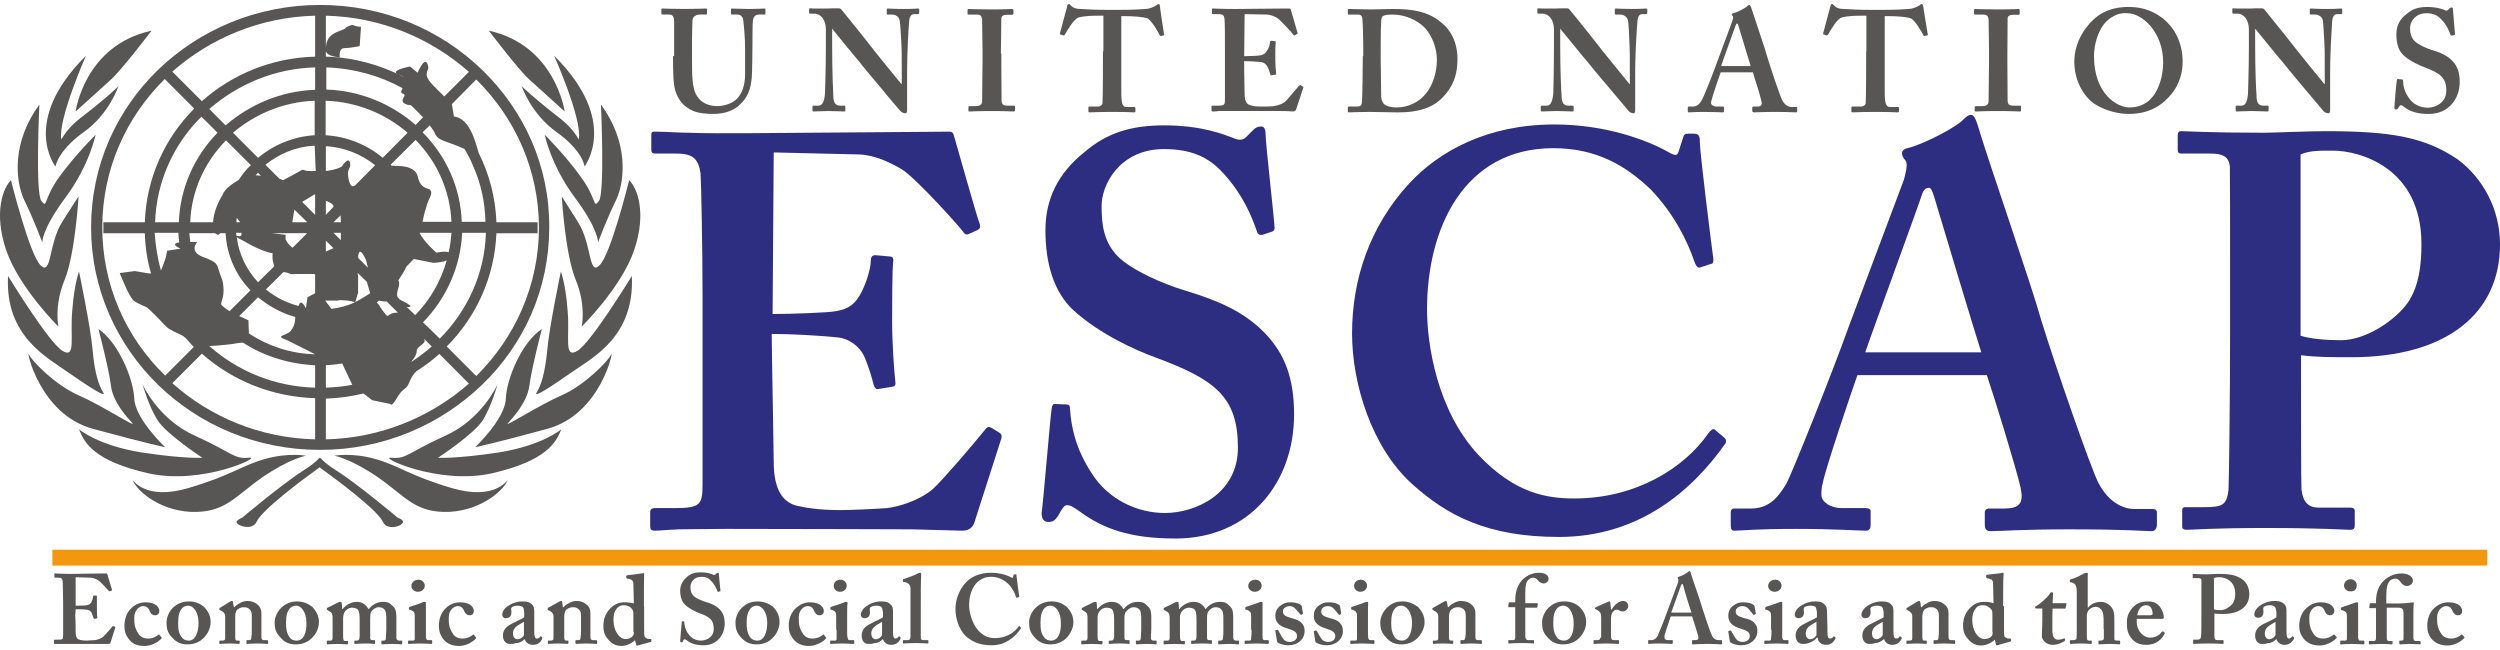
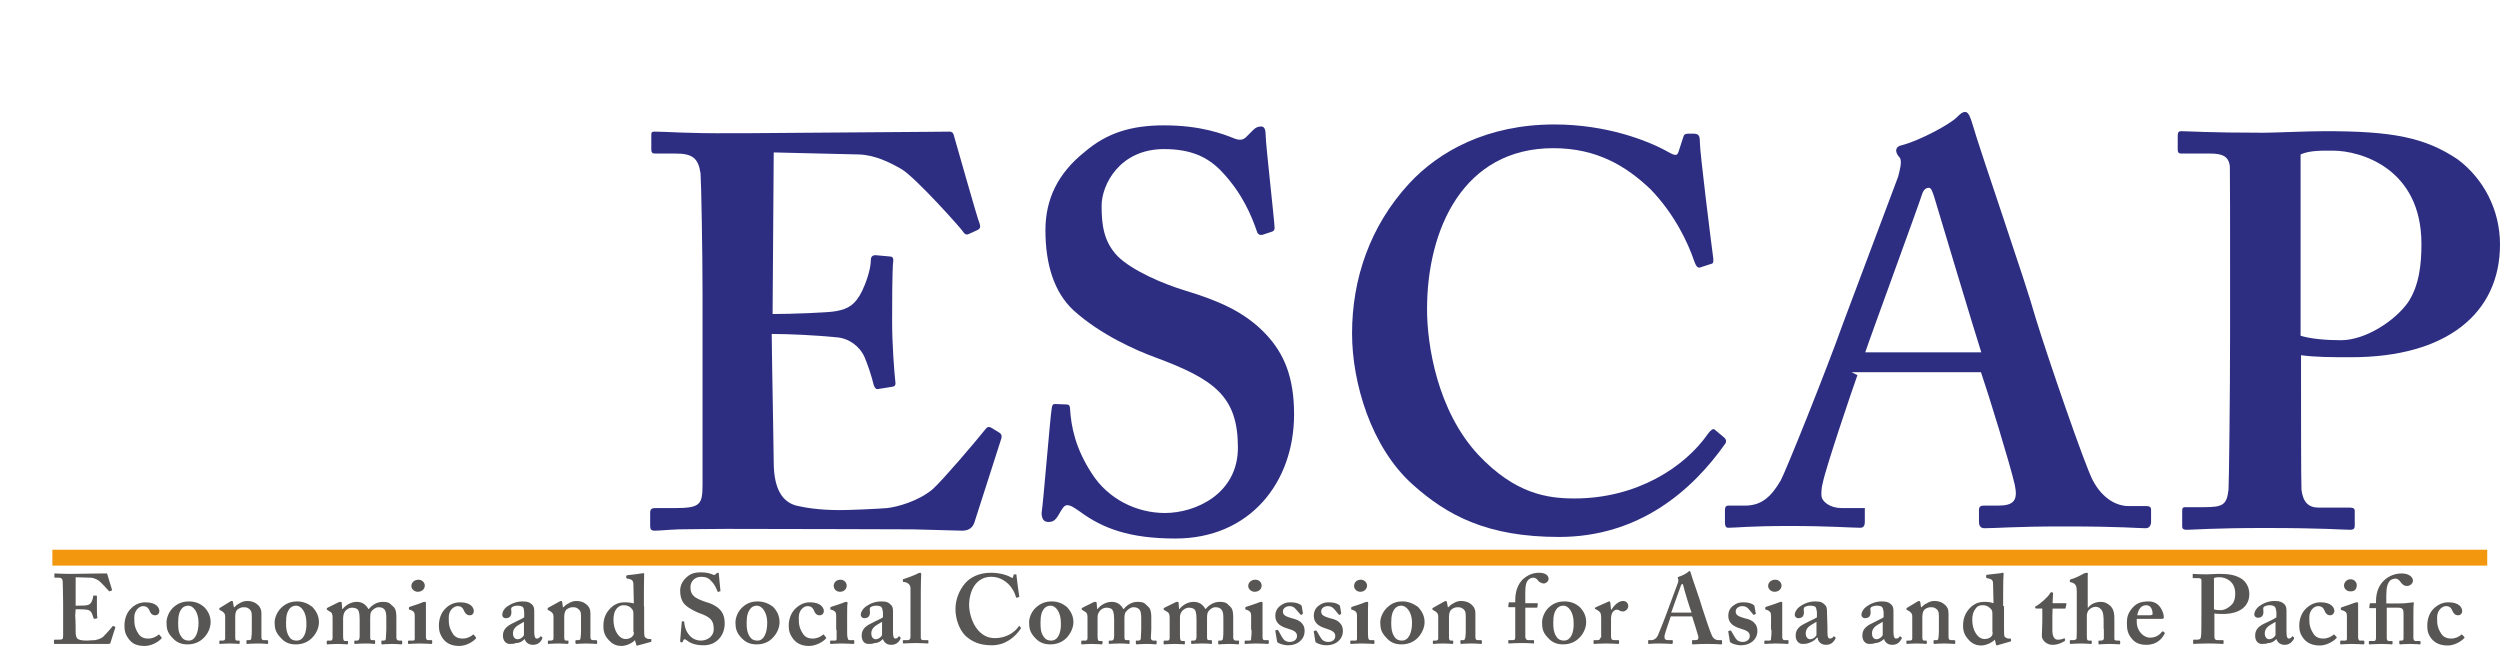
<svg xmlns="http://www.w3.org/2000/svg" xml:space="preserve" width="100px" height="26px" version="1.1" style="shape-rendering:geometricPrecision; text-rendering:geometricPrecision; image-rendering:optimizeQuality; fill-rule:evenodd; clip-rule:evenodd" viewBox="0 0 11.17 2.868">
  <defs>
    <style type="text/css">
   
    .fil1 {fill:#585654}
    .fil3 {fill:#F3970E}
    .fil2 {fill:#2D2E82;fill-rule:nonzero}
    .fil0 {fill:#585654;fill-rule:nonzero}
   
  </style>
  </defs>
  <g id="Layer_x0020_1">
    <g id="_2398386988160">
      <g>
-         <path class="fil0" d="M2.154 0.294c-0.186,-0.18 -0.441,-0.29 -0.724,-0.29 -0.283,0 -0.538,0.111 -0.724,0.29 -0.186,0.181 -0.299,0.428 -0.299,0.704 0,0.275 0.115,0.523 0.299,0.703 0.186,0.181 0.441,0.291 0.724,0.291 0.283,0 0.538,-0.112 0.724,-0.291 0.187,-0.18 0.3,-0.428 0.3,-0.703 0.002,-0.274 -0.113,-0.523 -0.3,-0.704l0 0zm-0.746 -0.242l0 0.183c-0.195,0.005 -0.372,0.08 -0.506,0.199l-0.132 -0.132c0.169,-0.149 0.392,-0.244 0.638,-0.25l0 0zm-0.034 0.97l-0.067 0.067c-0.027,-0.022 -0.031,-0.039 -0.031,-0.039l0 -0.019 -0.06 -0.007 0.158 0 0 -0.002zm-0.068 -0.047l0.009 -0.057 0.058 0.057 -0.067 0zm-0.088 0.138c0,0 -0.004,0.032 0.008,0.058l-0.073 0.072c-0.05,-0.054 -0.086,-0.124 -0.095,-0.201 0.006,0.004 0.015,0.008 0.024,0.013 0.099,0.058 0.136,0.058 0.136,0.058l0 0zm-0.238 0.084c-0.011,-0.036 -0.008,-0.043 -0.073,-0.067 -0.065,-0.024 -0.026,-0.067 -0.026,-0.067 0,0 -0.011,0 -0.031,0 -0.002,-0.013 -0.002,-0.026 -0.004,-0.039l0.115 0c0.008,0.007 0.015,0.007 0.015,0.007l0.008 -0.007 0.024 0c0.005,0.098 0.046,0.188 0.111,0.255l-0.093 0.093c-0.013,-0.008 -0.024,-0.015 -0.029,-0.021 -0.021,-0.013 0.002,-0.022 0.002,-0.072 -0.002,-0.051 -0.008,-0.047 -0.019,-0.082l0 0zm-0.173 -0.104l-0.06 0.009 -0.007 0.033c0,0 -0.008,0.025 -0.021,0.056 -0.015,-0.054 -0.024,-0.111 -0.028,-0.169l0.106 0c0,0.015 0.002,0.03 0.004,0.043 -0.046,0.007 0.006,0.028 0.006,0.028l0 0zm-0.008 -0.118l-0.106 0c0.006,-0.184 0.084,-0.35 0.207,-0.472l0.072 0.072c-0.102,0.104 -0.167,0.244 -0.173,0.4l0 0zm0.28 0.047l0 0.007c0,0.01 -0.012,0.01 -0.023,0.006 0,-0.004 0,-0.009 -0.002,-0.013l0.025 0zm-0.023 -0.047c0,-0.007 0.002,-0.013 0.002,-0.02l0.015 0.02 -0.017 0zm0.011 -0.19l-0.02 0.013c0,0 -0.045,0.028 -0.052,0.054 -0.017,0.026 -0.041,0.077 -0.043,0.123l-0.102 0c0.005,-0.141 0.065,-0.27 0.16,-0.366l0.111 0.111c-0.022,0.019 -0.039,0.043 -0.054,0.065l0 0zm0.075 -0.02c0.004,-0.004 0.007,-0.007 0.011,-0.011l0.013 0.013 -0.024 -0.002zm0.011 -0.078l-0.112 -0.112c0.099,-0.084 0.226,-0.138 0.365,-0.143l0 0.154c-0.095,0.006 -0.184,0.043 -0.253,0.101l0 0zm-0.145 -0.145l-0.073 -0.073c0.127,-0.11 0.291,-0.181 0.473,-0.186l0 0.1c-0.154,0.006 -0.292,0.066 -0.4,0.159l0 0zm-0.551 0.456c0,-0.259 0.106,-0.492 0.279,-0.663l0.132 0.132c-0.132,0.132 -0.214,0.311 -0.221,0.508l-0.185 0 0 0.049 0.185 0c0.002,0.063 0.011,0.123 0.028,0.18 -0.012,0 -0.023,-0.003 -0.073,-0.011l-0.067 0.009c0,0 0.045,0.116 0.065,0.125 0.011,0.009 0.056,0.028 0.056,0.028 0,0 0.021,0.017 0.056,0.054 0.035,0.037 0.032,0.037 0.065,0.054 0.035,0.017 0.043,0.017 0.063,0.041 0.011,0.013 0.017,0.019 0.026,0.028l-0.128 0.128c-0.175,-0.169 -0.281,-0.404 -0.281,-0.662l0 0zm0.951 0.947c-0.246,-0.006 -0.469,-0.1 -0.638,-0.251l0.132 -0.132c0.134,0.119 0.311,0.193 0.506,0.199l0 0.184zm0 -0.231c-0.182,-0.005 -0.346,-0.074 -0.473,-0.186l0 0c0.013,0 0.064,-0.004 0.103,-0.009 0.044,-0.008 0.048,-0.006 0.048,-0.006l0 0c0.093,0.06 0.203,0.095 0.322,0.101l0 0.1zm-0.296 -0.242l-0.002 -0.059c0,0 -0.018,-0.008 -0.041,-0.019l0.084 -0.084c0.047,0.039 0.104,0.071 0.166,0.088l0 0.004c0,0 0.002,0.031 -0.019,0.057 -0.02,0.026 -0.078,0.021 -0.017,0.043 0.062,0.03 0.125,0.063 0.125,0.063 -0.11,-0.003 -0.21,-0.037 -0.296,-0.093l0 0zm0.296 -0.227l0 0.047 -0.034 0.018 -0.007 0.047 -0.002 0c-0.005,-0.011 -0.022,-0.041 -0.031,-0.008 -0.054,-0.014 -0.103,-0.039 -0.146,-0.074l0.079 -0.078c0.048,0.009 0.007,0.011 0.07,0.009 0.028,0 0.049,0 0.064,0 0.001,0 0.005,0.002 0.007,0.002l0 0.037zm0 -0.396l0 0.093 -0.058 -0.058 0.058 -0.035zm0 -0.103c-0.101,0.004 0,-0.033 -0.143,0.041l-0.017 -0.007 -0.062 -0.062c0.06,-0.048 0.133,-0.08 0.215,-0.085l0.005 0 0.004 0.1c0.002,0.01 0.002,0.013 -0.002,0.013l0 0zm0.048 -0.539c0,0.028 0.062,0.031 0.062,0.031 0,0 -0.006,-0.041 0.02,-0.041 0.026,0 0.069,-0.009 0.069,-0.009l0.006 -0.086c-0.045,-0.003 -0.026,-0.016 -0.056,-0.003 -0.03,0.013 0.009,0.003 -0.047,0.024 -0.052,0.02 -0.054,0.056 -0.054,0.082l0 -0.153c0.246,0.006 0.469,0.101 0.639,0.251l-0.11 0.11 -0.048 -0.048c-0.049,-0.049 -0.025,-0.062 -0.023,-0.082 -0.011,-0.067 -0.048,0.024 -0.048,0.024l-0.034 -0.028c0,0 -0.091,0.017 -0.055,0.034 0.013,0.005 0.022,0.009 0.027,0.013 -0.104,-0.054 -0.223,-0.088 -0.348,-0.091l0 -0.028zm0.659 0.519c0.034,0.076 0.052,0.16 0.054,0.247l-0.106 0c-0.005,-0.154 -0.071,-0.296 -0.175,-0.4l0.032 -0.031c0.009,0.013 0.018,0.024 0.022,0.033 0.015,0.039 0.052,0.035 0.13,0.071l0.004 0.002c0.015,0.026 0.028,0.05 0.039,0.078 -0.002,0 -0.002,0.002 -0.002,0.002 0,0 0,0 0.002,-0.002l0 0zm-0.329 0.594l-0.009 -0.01c-0.004,-0.007 -0.004,-0.018 0.001,-0.035 0.008,-0.022 0.006,-0.034 0.002,-0.041 0.013,-0.019 0.026,-0.039 0.036,-0.061l0.033 -0.034 0.086 0.017c0,0 0.039,0 0.061,-0.011 -0.026,0.093 -0.074,0.177 -0.141,0.245l-0.038 -0.037c0.01,0.002 0.017,0.002 0.017,-0.005 -0.018,-0.015 -0.037,-0.021 -0.048,-0.028l0 0zm0.102 -0.345l0 -0.003c0.01,-0.047 0.01,-0.041 0.019,-0.073 0.009,-0.034 0.031,-0.052 0.013,-0.071 -0.024,-0.007 -0.045,-0.015 -0.054,-0.059 -0.011,-0.045 -0.078,-0.045 -0.078,-0.045l-0.039 -0.002 -0.004 -0.004 0.112 -0.111c0.095,0.097 0.154,0.225 0.16,0.366l-0.129 0 0 0.002zm0.129 0.047c-0.002,0.03 -0.006,0.059 -0.012,0.087 -0.016,-0.007 -0.055,0.002 -0.055,0.002 0,0 -0.058,-0.05 -0.075,-0.089l0.142 0zm-0.239 0.357c-0.055,-0.002 -0.035,0.036 -0.065,-0.005 -0.03,-0.041 -0.009,-0.019 -0.03,-0.041 0.004,-0.002 0.008,-0.006 0.01,-0.008 0.009,0.002 0.02,0.004 0.035,0.004l0.05 0.05zm0.084 0.171c0,-0.024 0.052,-0.033 0.03,-0.057l0.037 0.037c-0.028,0.024 -0.059,0.048 -0.091,0.069 0,-0.004 0.024,-0.026 0.024,-0.049l0 0zm0.028 -0.128c0.102,-0.104 0.168,-0.246 0.175,-0.4l0.106 0c-0.005,0.184 -0.084,0.35 -0.206,0.473l-0.075 -0.073zm-0.434 -1.139c0.125,0.004 0.241,0.037 0.343,0.093 -0.022,0.039 0.022,0.011 0.004,0.043 -0.019,0.031 0.033,0.033 0.033,0.033 0,0 0.026,0.024 0.054,0.054l-0.033 0.034c-0.107,-0.093 -0.246,-0.153 -0.399,-0.158l0 -0.099 -0.002 0zm0 0.149c0.14,0.005 0.268,0.059 0.365,0.143l-0.111 0.112c-0.069,-0.058 -0.159,-0.095 -0.255,-0.101l0 -0.154 0.001 0zm0 0.203c0.084,0.005 0.16,0.037 0.22,0.085l-0.089 0.09c-0.002,0.002 -0.021,0.018 -0.03,-0.03 -0.009,-0.05 0.013,-0.041 0.007,-0.071 -0.007,-0.03 -0.037,0.017 -0.037,0.017 0,0 -0.017,0.013 -0.071,0.02l0 -0.111zm0.188 0.543l-0.044 -0.044c0.003,-0.066 0.035,0.009 0.035,0.009l0.009 0.035zm-0.154 -0.203l0.032 -0.031 0.001 0.031 -0.033 0zm0.033 0.047l0 0.033 -0.033 -0.033 0.033 0zm-0.067 -0.143c0.038,0.014 0.036,0.026 0.032,0.029l-0.032 0.034 0 -0.063zm0 0.178l0.034 0.034c0,0 -0.013,0.005 -0.034,0.015l0 -0.049zm0.056 0.266c0.058,0 0.075,0.01 0.075,0.01l0.013 -0.043 0 -0.062c0,-0.009 0,-0.016 -0.002,-0.027l0.041 0.04 0.015 0.051c-0.017,0.011 -0.034,0.022 -0.051,0.031l-0.018 0.01c-0.032,0.015 -0.067,0.024 -0.104,0.029l-0.028 -0.037 0.059 0 0 -0.002zm-0.056 0.291c0.025,-0.002 0.049,-0.004 0.073,-0.008l0.045 0.095c-0.038,0.008 -0.077,0.011 -0.118,0.013l0 -0.1zm0 0.331l0 -0.182c0.058,-0.002 0.114,-0.01 0.168,-0.023l0.039 0.03 0.082 0.017c0,0 0.004,0.017 0.03,-0.03 0.028,-0.046 0.039,-0.03 0.054,-0.067 0.015,-0.039 0.035,-0.052 0.035,-0.052l0 0c0.035,-0.022 0.069,-0.047 0.099,-0.075l0.132 0.133c-0.17,0.149 -0.393,0.243 -0.639,0.249l0 0zm0.672 -0.283l-0.132 -0.132c0.132,-0.132 0.214,-0.311 0.222,-0.506l0.184 0 0 -0.049 -0.184 0c-0.004,-0.11 -0.032,-0.216 -0.079,-0.309 -0.009,-0.029 -0.02,-0.076 -0.044,-0.115 -0.026,-0.043 -0.06,-0.048 -0.065,-0.048l-0.002 -0.002 -0.009 -0.054 0.109 -0.11c0.173,0.171 0.28,0.404 0.28,0.662 0,0.257 -0.107,0.492 -0.28,0.663z" />
-       </g>
+         </g>
      <g>
-         <path class="fil1" d="M0.384 0.231c0,0 -0.126,0.285 -0.11,0.374 0.017,-0.03 0.043,-0.062 0.082,-0.093 0.129,-0.099 0.173,-0.145 0.173,-0.145 0,0 -0.04,0.124 -0.156,0.206 -0.091,0.065 -0.117,0.123 -0.123,0.145l-0.002 0.008c0,0 -0.16,-0.201 0.136,-0.495l0 0zm-0.208 0.218c0,0 -0.019,0.396 0.009,0.431 0.028,0.036 0.008,-0.009 0.08,-0.108 0.073,-0.1 0.162,-0.188 0.162,-0.188 0,0 -0.026,0.134 -0.134,0.28 -0.108,0.145 -0.104,0.201 -0.104,0.201 0,0 -0.039,-0.105 -0.082,-0.192 -0.039,-0.086 -0.054,-0.257 0.069,-0.424l0 0zm-0.127 0.338c0,0 0.082,0.33 0.132,0.38 0.051,0.05 0.034,-0.093 0.097,-0.194 0.063,-0.1 0.073,-0.113 0.073,-0.113 0,0 -0.015,0.259 -0.063,0.374 -0.047,0.115 -0.027,0.207 -0.027,0.207 0,0 -0.176,-0.173 -0.234,-0.343 -0.056,-0.167 -0.013,-0.277 0.022,-0.311l0 0zm-0.013 0.428c0,0 0.183,0.3 0.244,0.335 0.061,0.036 0.032,-0.065 0.043,-0.182 0.009,-0.119 0.03,-0.173 0.03,-0.173 0,0 0.052,0.248 0.061,0.352 0.009,0.104 0.028,0.158 0.047,0.188 0.018,0.029 -0.071,-0.03 -0.159,-0.091 -0.085,-0.062 -0.281,-0.157 -0.266,-0.429l0 0zm0.404 0.237c0,0 0.047,0.18 0.056,0.255 0.009,0.072 0.073,0.141 0.095,0.165 0.022,0.025 -0.14,-0.081 -0.24,-0.124 -0.103,-0.045 -0.209,-0.153 -0.222,-0.183 -0.013,-0.029 0.045,0.268 0.287,0.333 0.242,0.066 0.322,0.082 0.322,0.082 0,0 -0.134,-0.126 -0.138,-0.217 -0.004,-0.09 -0.072,-0.252 -0.16,-0.311l0 0zm-0.087 0.448c0,0 0.082,0.071 0.277,0.103 0.197,0.03 0.274,0.024 0.274,0.024 0,0 -0.162,-0.106 -0.201,-0.169 -0.04,-0.064 -0.066,-0.159 -0.066,-0.159 0,0 0.069,0.157 0.237,0.231 0.165,0.075 0.171,0.104 0.238,0.097 0.067,-0.008 -0.21,0.125 -0.452,0.069 -0.242,-0.056 -0.283,-0.136 -0.307,-0.196l0 0zm0.24 0.226c0,0 0.056,0.093 0.247,0.037 0.192,-0.056 0.239,-0.101 0.343,-0.13 0.104,-0.03 0.184,-0.015 0.184,-0.015 0,0 -0.074,0.013 -0.197,0.098 -0.123,0.086 -0.164,0.158 -0.317,0.153 -0.152,-0.008 -0.249,-0.104 -0.26,-0.143l0 0zm1.883 -1.895c0,0 0.127,0.285 0.11,0.374 -0.017,-0.03 -0.043,-0.062 -0.082,-0.093 -0.128,-0.099 -0.173,-0.145 -0.173,-0.145 0,0 0.041,0.124 0.157,0.206 0.091,0.065 0.117,0.123 0.122,0.145l0.002 0.008c-0.002,0 0.16,-0.201 -0.136,-0.495l0 0zm0.209 0.218c0,0 0.018,0.396 -0.009,0.431 -0.028,0.036 -0.008,-0.009 -0.081,-0.108 -0.072,-0.1 -0.161,-0.188 -0.161,-0.188 0,0 0.026,0.134 0.134,0.28 0.108,0.145 0.104,0.201 0.104,0.201 0,0 0.039,-0.105 0.082,-0.192 0.039,-0.086 0.054,-0.257 -0.069,-0.424l0 0zm0.126 0.338c0,0 -0.081,0.33 -0.132,0.38 -0.05,0.05 -0.033,-0.093 -0.097,-0.194 -0.063,-0.1 -0.072,-0.113 -0.072,-0.113 0,0 0.015,0.259 0.063,0.374 0.047,0.115 0.026,0.207 0.026,0.207 0,0 0.177,-0.173 0.235,-0.343 0.056,-0.167 0.013,-0.277 -0.023,-0.311l0 0zm0.012 0.428c0,0 -0.183,0.3 -0.244,0.335 -0.062,0.036 -0.032,-0.065 -0.043,-0.182 -0.009,-0.119 -0.03,-0.173 -0.03,-0.173 0,0 -0.052,0.248 -0.061,0.352 -0.01,0.104 -0.028,0.158 -0.047,0.188 -0.018,0.029 0.071,-0.03 0.158,-0.091 0.088,-0.062 0.281,-0.157 0.267,-0.429l0 0zm-0.402 0.237c0,0 -0.047,0.18 -0.056,0.255 -0.01,0.072 -0.073,0.141 -0.095,0.165 -0.023,0.025 0.139,-0.081 0.24,-0.124 0.102,-0.045 0.208,-0.153 0.221,-0.183 0.013,-0.029 -0.044,0.268 -0.286,0.333 -0.242,0.066 -0.322,0.082 -0.322,0.082 0,0 0.134,-0.126 0.137,-0.217 0.004,-0.09 0.071,-0.252 0.161,-0.311l0 0zm0.087 0.448c0,0 -0.082,0.071 -0.277,0.103 -0.198,0.03 -0.274,0.024 -0.274,0.024 0,0 0.162,-0.106 0.201,-0.169 0.039,-0.064 0.065,-0.159 0.065,-0.159 0,0 -0.069,0.157 -0.236,0.231 -0.166,0.075 -0.171,0.104 -0.238,0.097 -0.067,-0.008 0.21,0.125 0.452,0.069 0.24,-0.056 0.283,-0.136 0.307,-0.196l0 0zm-0.24 0.226c0,0 -0.056,0.093 -0.248,0.037 -0.191,-0.056 -0.238,-0.101 -0.342,-0.13 -0.104,-0.03 -0.184,-0.015 -0.184,-0.015 0,0 0.074,0.013 0.197,0.098 0.123,0.086 0.164,0.158 0.316,0.153 0.151,-0.008 0.25,-0.104 0.261,-0.143l0 0zm-0.491 0.169c0,0 -0.181,-0.153 -0.282,-0.216 -0.109,-0.069 -0.022,-0.069 -0.132,0 -0.1,0.063 -0.281,0.216 -0.281,0.216 0,0 -0.035,0.013 -0.022,0.026 0.015,0.015 0.069,0.028 0.086,-0.007 0.024,-0.054 0.204,-0.188 0.282,-0.244 0.079,0.057 0.259,0.191 0.283,0.244 0.017,0.035 0.071,0.024 0.086,0.007 0.015,-0.015 -0.02,-0.026 -0.02,-0.026l0 0zm0.407 -2.176c0,0 0.136,0.179 0.183,0.22 0.046,0.041 0.156,0.141 0.156,0.141 0,0 -0.041,-0.296 -0.339,-0.361l0 0zm-1.507 0c0,0 -0.136,0.179 -0.183,0.22 -0.046,0.041 -0.156,0.141 -0.156,0.141 0,0 0.039,-0.296 0.339,-0.361z" />
-       </g>
+         </g>
      <path class="fil2" d="M3.45 1.621c0.002,0.134 0.007,0.38 0.007,0.425 0,0.13 0.045,0.18 0.101,0.195 0.039,0.009 0.1,0.02 0.195,0.02 0.045,0 0.16,-0.005 0.211,-0.009 0.044,-0.005 0.139,-0.03 0.204,-0.085 0.045,-0.041 0.185,-0.205 0.233,-0.265 0.009,-0.013 0.017,-0.015 0.028,-0.009l0.039 0.024c0.007,0.006 0.009,0.013 0.006,0.024l-0.12 0.374c-0.007,0.023 -0.024,0.038 -0.055,0.038 -0.013,0 -0.067,-0.002 -0.222,-0.006 -0.158,0 -0.415,-0.002 -0.832,-0.002 -0.093,0 -0.16,0.002 -0.212,0.002 -0.05,0.002 -0.086,0.006 -0.108,0.006 -0.015,0 -0.02,-0.006 -0.02,-0.021l0 -0.059c0,-0.015 0.005,-0.021 0.024,-0.021l0.085 0c0.116,0 0.125,-0.015 0.125,-0.108l0 -0.839c0,-0.205 -0.006,-0.516 -0.009,-0.549 -0.01,-0.067 -0.036,-0.088 -0.11,-0.088l-0.095 0c-0.009,0 -0.015,-0.005 -0.015,-0.017l0 -0.065c0,-0.013 0.002,-0.016 0.015,-0.016 0.056,0 0.145,0.009 0.35,0.007l0.071 0c0.109,0 0.685,-0.006 0.794,-0.006 0.039,0 0.088,-0.001 0.101,-0.001 0.013,0 0.017,0.005 0.02,0.014 0.01,0.032 0.105,0.373 0.116,0.397 0.005,0.015 0.002,0.022 -0.008,0.028l-0.044 0.02c-0.008,0.002 -0.015,0 -0.023,-0.013 -0.009,-0.015 -0.214,-0.244 -0.275,-0.279 -0.052,-0.03 -0.119,-0.063 -0.19,-0.065l-0.38 -0.009 -0.005 0.722c0.074,0 0.255,-0.006 0.284,-0.013 0.056,-0.01 0.086,-0.03 0.116,-0.09 0.015,-0.031 0.039,-0.095 0.039,-0.139 0,-0.015 0.009,-0.021 0.02,-0.021l0.066 0.006c0.009,0 0.016,0.006 0.014,0.02 -0.005,0.04 -0.005,0.205 -0.005,0.27 0,0.101 0.009,0.22 0.015,0.276 0,0.013 -0.006,0.015 -0.021,0.017l-0.056 0.009c-0.009,0.002 -0.014,-0.002 -0.02,-0.017 -0.009,-0.039 -0.028,-0.095 -0.041,-0.125 -0.022,-0.05 -0.071,-0.085 -0.125,-0.089 -0.089,-0.009 -0.21,-0.015 -0.29,-0.015l0.002 0.147z" />
      <path class="fil2" d="M4.766 1.789c0.009,0 0.015,0.005 0.015,0.02 0.005,0.08 0.024,0.175 0.095,0.285 0.074,0.119 0.204,0.18 0.329,0.18 0.136,0 0.326,-0.085 0.326,-0.292 0,-0.229 -0.104,-0.305 -0.371,-0.404 -0.08,-0.029 -0.243,-0.1 -0.364,-0.21 -0.086,-0.08 -0.125,-0.205 -0.125,-0.357 0,-0.14 0.056,-0.255 0.175,-0.35 0.1,-0.086 0.21,-0.119 0.355,-0.119 0.166,0 0.265,0.039 0.315,0.059 0.024,0.009 0.039,0.006 0.052,-0.007l0.032 -0.032c0.009,-0.009 0.02,-0.015 0.035,-0.015 0.015,0 0.02,0.015 0.02,0.039 0,0.039 0.04,0.389 0.04,0.415 0,0.01 -0.006,0.015 -0.015,0.017l-0.039 0.013c-0.01,0.002 -0.021,0 -0.025,-0.015 -0.024,-0.07 -0.065,-0.169 -0.154,-0.264 -0.065,-0.071 -0.145,-0.104 -0.261,-0.104 -0.199,0 -0.279,0.16 -0.279,0.253 0,0.085 0.009,0.16 0.071,0.225 0.065,0.065 0.205,0.125 0.305,0.155 0.145,0.044 0.264,0.094 0.359,0.195 0.08,0.086 0.125,0.19 0.125,0.357 0,0.306 -0.199,0.555 -0.53,0.555 -0.205,0 -0.324,-0.045 -0.425,-0.119 -0.03,-0.021 -0.044,-0.03 -0.059,-0.03 -0.015,0 -0.025,0.021 -0.039,0.045 -0.015,0.024 -0.025,0.03 -0.045,0.03 -0.021,0 -0.03,-0.015 -0.03,-0.041 0.006,-0.03 0.039,-0.434 0.045,-0.466 0.002,-0.015 0.005,-0.02 0.015,-0.02l0.052 0.002z" />
      <path class="fil2" d="M7.705 1.938c0.007,0.007 0.009,0.014 0.005,0.024 -0.15,0.214 -0.389,0.419 -0.744,0.419 -0.32,0 -0.499,-0.095 -0.655,-0.235 -0.185,-0.166 -0.27,-0.454 -0.27,-0.674 0,-0.244 0.08,-0.48 0.255,-0.67 0.134,-0.145 0.35,-0.264 0.649,-0.264 0.231,0 0.415,0.071 0.505,0.121 0.035,0.02 0.044,0.02 0.05,0l0.021 -0.065c0.005,-0.015 0.009,-0.015 0.039,-0.015 0.029,0 0.035,0.005 0.035,0.039 0,0.045 0.05,0.445 0.06,0.519 0.001,0.015 0,0.023 -0.01,0.024l-0.046 0.015c-0.013,0.006 -0.021,-0.005 -0.028,-0.024 -0.03,-0.089 -0.09,-0.214 -0.196,-0.324 -0.109,-0.104 -0.24,-0.184 -0.435,-0.184 -0.4,0 -0.564,0.359 -0.564,0.72 0,0.155 0.044,0.451 0.229,0.65 0.165,0.175 0.309,0.195 0.43,0.195 0.275,0 0.491,-0.137 0.597,-0.29 0.013,-0.017 0.023,-0.024 0.03,-0.017l0.043 0.036z" />
-       <path class="fil2" d="M8.299 1.658c-0.021,0.058 -0.142,0.415 -0.155,0.482 -0.006,0.021 -0.006,0.041 -0.006,0.053 0,0.031 0.04,0.059 0.09,0.059l0.104 0c0.02,0 0.026,0.006 0.026,0.013l0 0.063c0,0.015 -0.006,0.025 -0.02,0.025 -0.036,0 -0.14,-0.008 -0.315,-0.008 -0.184,0 -0.24,0.008 -0.275,0.008 -0.015,0 -0.015,-0.015 -0.015,-0.032l0 -0.047c0,-0.014 0.005,-0.02 0.015,-0.02l0.074 0c0.071,0 0.115,-0.035 0.16,-0.112 0.024,-0.044 0.205,-0.495 0.279,-0.703l0.246 -0.655c0.006,-0.025 0.02,-0.071 0.006,-0.086 -0.008,-0.007 -0.015,-0.022 -0.015,-0.03 0,-0.009 0.005,-0.02 0.024,-0.024 0.08,-0.02 0.218,-0.095 0.247,-0.125 0.015,-0.015 0.025,-0.024 0.038,-0.024 0.015,0 0.024,0.03 0.029,0.045 0.045,0.154 0.241,0.715 0.285,0.875 0.06,0.195 0.22,0.658 0.255,0.725 0.045,0.086 0.11,0.116 0.16,0.116l0.08 0c0.015,0 0.021,0.005 0.021,0.017l0 0.052c0,0.015 -0.006,0.03 -0.024,0.03 -0.045,0 -0.095,-0.008 -0.371,-0.008 -0.21,0 -0.294,0.008 -0.35,0.008 -0.02,0 -0.024,-0.015 -0.024,-0.03l0 -0.051c0,-0.014 0.006,-0.02 0.021,-0.02l0.065 0c0.07,0 0.089,-0.024 0.074,-0.093 -0.02,-0.089 -0.119,-0.41 -0.151,-0.503l-0.578 0zm0.554 -0.1c-0.024,-0.073 -0.195,-0.642 -0.21,-0.693 -0.009,-0.029 -0.015,-0.044 -0.024,-0.044 -0.015,0 -0.025,0.009 -0.032,0.031 -0.009,0.032 -0.235,0.648 -0.253,0.704l0.519 0 0 0.002z" />
+       <path class="fil2" d="M8.299 1.658c-0.021,0.058 -0.142,0.415 -0.155,0.482 -0.006,0.021 -0.006,0.041 -0.006,0.053 0,0.031 0.04,0.059 0.09,0.059l0.104 0l0 0.063c0,0.015 -0.006,0.025 -0.02,0.025 -0.036,0 -0.14,-0.008 -0.315,-0.008 -0.184,0 -0.24,0.008 -0.275,0.008 -0.015,0 -0.015,-0.015 -0.015,-0.032l0 -0.047c0,-0.014 0.005,-0.02 0.015,-0.02l0.074 0c0.071,0 0.115,-0.035 0.16,-0.112 0.024,-0.044 0.205,-0.495 0.279,-0.703l0.246 -0.655c0.006,-0.025 0.02,-0.071 0.006,-0.086 -0.008,-0.007 -0.015,-0.022 -0.015,-0.03 0,-0.009 0.005,-0.02 0.024,-0.024 0.08,-0.02 0.218,-0.095 0.247,-0.125 0.015,-0.015 0.025,-0.024 0.038,-0.024 0.015,0 0.024,0.03 0.029,0.045 0.045,0.154 0.241,0.715 0.285,0.875 0.06,0.195 0.22,0.658 0.255,0.725 0.045,0.086 0.11,0.116 0.16,0.116l0.08 0c0.015,0 0.021,0.005 0.021,0.017l0 0.052c0,0.015 -0.006,0.03 -0.024,0.03 -0.045,0 -0.095,-0.008 -0.371,-0.008 -0.21,0 -0.294,0.008 -0.35,0.008 -0.02,0 -0.024,-0.015 -0.024,-0.03l0 -0.051c0,-0.014 0.006,-0.02 0.021,-0.02l0.065 0c0.07,0 0.089,-0.024 0.074,-0.093 -0.02,-0.089 -0.119,-0.41 -0.151,-0.503l-0.578 0zm0.554 -0.1c-0.024,-0.073 -0.195,-0.642 -0.21,-0.693 -0.009,-0.029 -0.015,-0.044 -0.024,-0.044 -0.015,0 -0.025,0.009 -0.032,0.031 -0.009,0.032 -0.235,0.648 -0.253,0.704l0.519 0 0 0.002z" />
      <path class="fil2" d="M9.964 1.182c0,-0.166 0,-0.43 -0.001,-0.458 -0.006,-0.043 -0.032,-0.056 -0.088,-0.056l-0.13 0c-0.01,0 -0.015,-0.005 -0.015,-0.017l0 -0.063c0,-0.015 0.005,-0.02 0.015,-0.02 0.03,0 0.121,0.007 0.37,0.007 0.045,0 0.19,-0.007 0.276,-0.007 0.299,0 0.444,0.028 0.59,0.126 0.115,0.086 0.189,0.225 0.189,0.38 0,0.309 -0.24,0.504 -0.664,0.504 -0.086,0 -0.16,0 -0.225,-0.009l0 0.11c0,0.119 0,0.46 0.002,0.491 0.007,0.056 0.031,0.08 0.078,0.08l0.139 0c0.021,0 0.021,0.01 0.021,0.017l0 0.058c0,0.015 0,0.024 -0.021,0.024 -0.035,0 -0.115,-0.008 -0.385,-0.008 -0.219,0 -0.32,0.008 -0.344,0.008 -0.021,0 -0.021,-0.009 -0.021,-0.017l0 -0.063c0,-0.015 0,-0.021 0.015,-0.021l0.08 0c0.086,0 0.104,-0.009 0.112,-0.078 0.002,-0.024 0.007,-0.415 0.007,-0.703l0 -0.285zm0.315 0.3c0.045,0.014 0.115,0.02 0.18,0.02 0.11,0 0.241,-0.086 0.3,-0.169 0.05,-0.075 0.06,-0.17 0.06,-0.261 0,-0.341 -0.276,-0.417 -0.395,-0.417 -0.045,0 -0.104,-0.002 -0.145,0.017l0 0.81z" />
      <g>
-         <path class="fil0" d="M10.713 0.335c-0.002,0 -0.004,0.002 -0.004,0.006 -0.002,0.007 -0.011,0.111 -0.011,0.121 0,0.005 0.002,0.009 0.007,0.009 0.006,0 0.008,-0.002 0.011,-0.008 0.004,-0.005 0.006,-0.011 0.012,-0.011 0.003,0 0.007,0.002 0.014,0.008 0.026,0.02 0.058,0.031 0.11,0.031 0.086,0 0.138,-0.065 0.138,-0.143 0,-0.043 -0.011,-0.071 -0.032,-0.093 -0.024,-0.026 -0.056,-0.039 -0.093,-0.05 -0.026,-0.008 -0.061,-0.024 -0.078,-0.041 -0.015,-0.017 -0.019,-0.036 -0.019,-0.058 0,-0.024 0.021,-0.065 0.073,-0.065 0.03,0 0.05,0.009 0.067,0.028 0.024,0.024 0.034,0.05 0.041,0.069 0.002,0.003 0.004,0.003 0.006,0.003l0.011 -0.003c0.002,0 0.003,-0.002 0.003,-0.004 0,-0.006 -0.009,-0.097 -0.009,-0.108 0,-0.006 -0.002,-0.011 -0.005,-0.011 -0.004,0 -0.006,0.002 -0.01,0.004l-0.007 0.007c-0.004,0.004 -0.008,0.004 -0.013,0.002 -0.013,-0.006 -0.039,-0.015 -0.082,-0.015 -0.037,0 -0.065,0.009 -0.091,0.032 -0.032,0.024 -0.045,0.054 -0.045,0.091 0,0.039 0.009,0.072 0.032,0.093 0.031,0.028 0.074,0.046 0.095,0.054 0.068,0.026 0.096,0.045 0.096,0.104 0,0.054 -0.048,0.076 -0.083,0.076 -0.032,0 -0.066,-0.014 -0.086,-0.046 -0.019,-0.028 -0.024,-0.054 -0.024,-0.075 0,-0.003 -0.002,-0.005 -0.004,-0.005l-0.02 -0.002zm-0.641 -0.225l0.004 0c0.008,0.009 0.112,0.138 0.121,0.147 0.008,0.011 0.058,0.071 0.104,0.126 0.041,0.049 0.075,0.088 0.08,0.095 0.006,0.006 0.013,0.01 0.023,0.01 0.007,0 0.007,-0.01 0.007,-0.019l0 -0.171c0,-0.067 0.006,-0.175 0.009,-0.22 0.002,-0.024 0.01,-0.033 0.023,-0.033l0.018 0c0.002,0 0.004,-0.002 0.004,-0.006l0 -0.015c0,-0.002 -0.002,-0.004 -0.006,-0.004 -0.007,0 -0.024,0.002 -0.061,0.002 -0.045,0 -0.065,-0.002 -0.073,-0.002 -0.005,0 -0.005,0.002 -0.005,0.006l0 0.015c0,0.004 0,0.006 0.004,0.006l0.02 0c0.015,0 0.03,0.009 0.034,0.024 0.003,0.011 0.005,0.074 0.007,0.098 0.002,0.032 0.002,0.066 0.002,0.121l0 0.067 -0.002 0c-0.011,-0.013 -0.112,-0.137 -0.121,-0.149 -0.013,-0.018 -0.14,-0.176 -0.147,-0.184 -0.004,-0.004 -0.007,-0.005 -0.015,-0.005 -0.004,0 -0.009,0 -0.018,0 -0.008,0 -0.017,0.001 -0.028,0.001 -0.028,0 -0.047,0 -0.058,0 -0.011,0 -0.017,-0.001 -0.021,-0.001 -0.001,0 -0.003,0.001 -0.003,0.003l0 0.017c0,0.002 0.002,0.004 0.003,0.004l0.021 0c0.028,0 0.05,0.03 0.05,0.069l0 0.082c0,0.104 -0.004,0.193 -0.004,0.206 -0.003,0.039 -0.013,0.054 -0.029,0.054l-0.023 0c-0.002,0 -0.003,0.002 -0.003,0.004l0 0.017c0,0.003 0.001,0.005 0.003,0.005 0.006,0 0.051,-0.002 0.067,-0.002 0.024,0 0.064,0.002 0.071,0.002 0.006,0 0.006,-0.002 0.006,-0.005l0 -0.015c0,-0.004 0,-0.006 -0.006,-0.006l-0.017 0c-0.024,0 -0.031,-0.015 -0.031,-0.048 -0.002,-0.021 -0.006,-0.112 -0.006,-0.222l0 -0.074 -0.004 0zm-0.566 -0.069c0.062,0 0.159,0.08 0.159,0.221 0,0.054 -0.021,0.2 -0.151,0.2 -0.054,0 -0.158,-0.06 -0.158,-0.229 0,-0.052 0.018,-0.119 0.057,-0.157 0.045,-0.041 0.082,-0.035 0.093,-0.035l0 0zm0.004 -0.028c-0.056,0 -0.126,0.013 -0.182,0.084 -0.049,0.059 -0.06,0.121 -0.06,0.16 0,0.093 0.049,0.164 0.095,0.192 0.052,0.031 0.108,0.042 0.147,0.042 0.097,0 0.153,-0.041 0.194,-0.091 0.035,-0.045 0.048,-0.095 0.048,-0.143 0,-0.088 -0.039,-0.153 -0.087,-0.192 -0.056,-0.043 -0.108,-0.052 -0.155,-0.052l0 0zm-0.541 0.208c0,-0.007 0.001,-0.15 0.001,-0.156 0,-0.013 0.012,-0.017 0.025,-0.017l0.024 0c0.002,0 0.005,-0.001 0.005,-0.005l0 -0.015c0,-0.004 -0.001,-0.006 -0.005,-0.006 -0.009,0 -0.03,0.002 -0.091,0.002 -0.064,0 -0.097,-0.002 -0.105,-0.002 -0.001,0 -0.003,0.002 -0.003,0.004l0 0.017c0,0.004 0.002,0.004 0.005,0.004l0.034 0c0.018,0 0.024,0.005 0.026,0.022 0,0.007 0.002,0.125 0.002,0.139l0 0.045c0,0.035 -0.002,0.175 -0.002,0.184 -0.002,0.017 -0.017,0.019 -0.03,0.019l-0.026 0c-0.004,0 -0.006,0.002 -0.006,0.004l0 0.016c0,0.004 0.002,0.004 0.006,0.004 0.006,0 0.035,-0.002 0.101,-0.002 0.061,0 0.087,0.002 0.094,0.002 0.004,0 0.006,-0.002 0.006,-0.005l0 -0.017c0,-0.004 -0.002,-0.004 -0.006,-0.004l-0.027 0c-0.015,0 -0.027,-0.002 -0.027,-0.024 0,-0.008 -0.001,-0.156 -0.001,-0.162l0 -0.047zm-0.631 -0.009c0,0.013 0,0.21 -0.002,0.229 0,0.009 -0.008,0.017 -0.023,0.017l-0.037 0c-0.002,0 -0.004,0.002 -0.004,0.005l0 0.015c0,0.004 0.002,0.006 0.006,0.006 0.009,0 0.035,-0.002 0.102,-0.002 0.071,0 0.092,0.002 0.097,0.002 0.006,0 0.008,-0.002 0.008,-0.006l0 -0.013c0,-0.003 -0.002,-0.005 -0.004,-0.005l-0.037 0c-0.015,0 -0.023,-0.013 -0.023,-0.062l0 -0.344 0.019 0c0.024,0 0.082,0.002 0.1,0.011 0.019,0.013 0.043,0.054 0.053,0.073 0.001,0.003 0.003,0.005 0.005,0.005l0.013 -0.003c0.002,0 0.004,-0.002 0.002,-0.006 -0.005,-0.032 -0.019,-0.112 -0.02,-0.123 -0.002,-0.007 -0.002,-0.011 -0.006,-0.011 -0.004,0 -0.006,0.002 -0.011,0.006 -0.009,0.007 -0.034,0.016 -0.047,0.016 -0.029,0.002 -0.057,0.004 -0.128,0.004l-0.035 0c-0.064,0 -0.092,-0.002 -0.127,-0.004 -0.019,0 -0.032,-0.003 -0.045,-0.016 -0.003,-0.004 -0.005,-0.006 -0.009,-0.006 -0.002,0 -0.006,0.002 -0.007,0.011l-0.032 0.119c0,0.004 0,0.006 0.002,0.006l0.013 0.004c0.003,0.001 0.005,-0.002 0.007,-0.004 0.013,-0.022 0.037,-0.065 0.058,-0.075 0.028,-0.009 0.074,-0.009 0.095,-0.009l0.018 0 0 0.16 -0.001 0zm-0.648 0.065c0.004,-0.015 0.063,-0.175 0.065,-0.182 0.002,-0.006 0.004,-0.008 0.007,-0.008 0.002,0 0.004,0.004 0.006,0.012 0.004,0.013 0.048,0.16 0.054,0.178l-0.132 0zm0.141 0.026c0.008,0.025 0.034,0.106 0.039,0.131 0.004,0.016 -0.001,0.024 -0.018,0.024l-0.017 0c-0.004,0 -0.006,0.002 -0.006,0.005l0 0.013c0,0.004 0.002,0.008 0.008,0.008 0.015,0 0.035,-0.002 0.091,-0.002 0.071,0 0.084,0.002 0.097,0.002 0.005,0 0.005,-0.004 0.005,-0.008l0 -0.013c0,-0.003 -0.001,-0.003 -0.005,-0.003l-0.021 0c-0.013,0 -0.029,-0.008 -0.041,-0.03 -0.009,-0.017 -0.05,-0.138 -0.065,-0.188 -0.011,-0.041 -0.061,-0.186 -0.074,-0.227 -0.002,-0.004 -0.004,-0.011 -0.008,-0.011 -0.003,0 -0.005,0.002 -0.009,0.005 -0.007,0.008 -0.043,0.028 -0.063,0.032 -0.006,0.002 -0.006,0.004 -0.006,0.006 0,0.001 0.002,0.005 0.004,0.007 0.004,0.004 0,0.015 -0.002,0.022l-0.063 0.17c-0.019,0.054 -0.065,0.171 -0.073,0.182 -0.011,0.021 -0.024,0.03 -0.041,0.03l-0.018 0c-0.002,0 -0.004,0.002 -0.004,0.005l0 0.013c0,0.004 0,0.008 0.004,0.008 0.009,0 0.024,-0.002 0.07,-0.002 0.045,0 0.073,0.002 0.082,0.002 0.004,0 0.006,-0.002 0.006,-0.006l0 -0.016c0,-0.002 -0.002,-0.004 -0.006,-0.004l-0.028 0c-0.013,0 -0.024,-0.008 -0.024,-0.015 0,-0.004 0,-0.007 0.002,-0.013 0.004,-0.017 0.035,-0.11 0.041,-0.125l0.143 0 0 -0.002zm-0.863 -0.193l0.003 0c0.008,0.009 0.112,0.138 0.121,0.147 0.008,0.011 0.058,0.071 0.105,0.126 0.041,0.049 0.074,0.088 0.08,0.095 0.005,0.006 0.013,0.01 0.022,0.01 0.007,0 0.007,-0.01 0.007,-0.019l0 -0.171c0,-0.067 0.006,-0.175 0.01,-0.22 0.002,-0.024 0.009,-0.033 0.022,-0.033l0.019 0c0.002,0 0.003,-0.002 0.003,-0.006l0 -0.015c0,-0.002 -0.001,-0.004 -0.005,-0.004 -0.008,0 -0.024,0.002 -0.062,0.002 -0.044,0 -0.065,-0.002 -0.072,-0.002 -0.006,0 -0.006,0.002 -0.006,0.006l0 0.015c0,0.004 0,0.006 0.004,0.006l0.02 0c0.015,0 0.03,0.009 0.034,0.024 0.004,0.011 0.006,0.074 0.007,0.098 0.002,0.032 0.002,0.066 0.002,0.121l0 0.067 -0.002 0c-0.011,-0.013 -0.111,-0.137 -0.121,-0.149 -0.013,-0.018 -0.139,-0.176 -0.147,-0.184 -0.003,-0.004 -0.007,-0.005 -0.015,-0.005 -0.003,0 -0.009,0 -0.018,0 -0.008,0 -0.017,0.001 -0.028,0.001 -0.028,0 -0.047,0 -0.058,0 -0.011,0 -0.017,-0.001 -0.02,-0.001 -0.002,0 -0.004,0.001 -0.004,0.003l0 0.017c0,0.002 0.002,0.004 0.004,0.004l0.02 0c0.028,0 0.05,0.03 0.05,0.069l0 0.082c0,0.104 -0.003,0.193 -0.003,0.206 -0.004,0.039 -0.013,0.054 -0.03,0.054l-0.022 0c-0.002,0 -0.004,0.002 -0.004,0.004l0 0.017c0,0.003 0.002,0.005 0.004,0.005 0.005,0 0.05,-0.002 0.067,-0.002 0.024,0 0.063,0.002 0.07,0.002 0.006,0 0.006,-0.002 0.006,-0.005l0 -0.015c0,-0.004 0,-0.006 -0.006,-0.006l-0.016 0c-0.025,0 -0.032,-0.015 -0.032,-0.048 -0.002,-0.021 -0.006,-0.112 -0.006,-0.222l0 -0.074 -0.003 0zm-0.799 0.091c0,-0.009 0,-0.095 0.002,-0.121 0,-0.013 0.002,-0.024 0.011,-0.028 0.011,-0.005 0.028,-0.005 0.041,-0.005 0.054,0 0.11,0.024 0.145,0.061 0.03,0.033 0.052,0.089 0.052,0.141 0,0.06 -0.02,0.114 -0.046,0.147 -0.032,0.043 -0.084,0.066 -0.134,0.066 -0.024,0 -0.048,-0.006 -0.058,-0.017 -0.009,-0.013 -0.011,-0.024 -0.011,-0.036 0,-0.04 -0.002,-0.15 -0.002,-0.158l0 -0.05zm-0.08 0.032c0,0.048 -0.002,0.195 -0.004,0.208 -0.001,0.011 -0.007,0.017 -0.02,0.017l-0.037 0c-0.004,0 -0.006,0.002 -0.006,0.004l0 0.016c0,0.004 0.002,0.006 0.004,0.006 0.009,0 0.035,-0.002 0.091,-0.002 0.032,0 0.099,0.002 0.123,0.002 0.045,0 0.145,0 0.208,-0.069 0.043,-0.046 0.064,-0.095 0.064,-0.169 0,-0.075 -0.03,-0.131 -0.073,-0.164 -0.059,-0.05 -0.13,-0.06 -0.216,-0.06 -0.031,0 -0.065,0.002 -0.097,0.002 -0.044,0 -0.078,-0.002 -0.098,-0.002 -0.004,0 -0.006,0.002 -0.006,0.004l0 0.017c0,0.004 0.002,0.004 0.006,0.004l0.035 0c0.013,0 0.022,0.001 0.024,0.018 0.002,0.009 0.004,0.103 0.004,0.119l0 0.049 -0.002 0zm-0.53 0.022c0.02,0 0.052,0.002 0.074,0.004 0.015,0.002 0.026,0.011 0.032,0.024 0.004,0.007 0.007,0.022 0.011,0.032 0.002,0.003 0.002,0.005 0.006,0.003l0.014 -0.002c0.004,0 0.006,-0.001 0.006,-0.003 -0.002,-0.015 -0.004,-0.045 -0.004,-0.071 0,-0.017 0,-0.06 0.002,-0.071 0,-0.003 -0.002,-0.005 -0.004,-0.005l-0.016 -0.002c-0.002,0 -0.006,0.002 -0.006,0.005 0,0.012 -0.005,0.028 -0.011,0.036 -0.008,0.015 -0.015,0.02 -0.03,0.024 -0.007,0.002 -0.054,0.004 -0.074,0.004l0.002 -0.188 0.098 0.002c0.019,0 0.036,0.009 0.049,0.016 0.014,0.01 0.068,0.069 0.07,0.073 0.002,0.004 0.004,0.004 0.006,0.004l0.011 -0.006c0.002,-0.002 0.004,-0.004 0.002,-0.007 -0.002,-0.006 -0.028,-0.095 -0.03,-0.103 0,-0.002 -0.002,-0.004 -0.005,-0.004 -0.004,0 -0.015,0 -0.026,0 -0.028,0 -0.177,0.002 -0.207,0.002l-0.019 0c-0.054,0 -0.076,-0.002 -0.091,-0.002 -0.004,0 -0.004,0.002 -0.004,0.004l0 0.017c0,0.004 0.002,0.004 0.004,0.004l0.024 0c0.021,0 0.026,0.005 0.028,0.022 0.002,0.009 0.002,0.089 0.002,0.141l0 0.218c0,0.024 -0.002,0.028 -0.032,0.028l-0.022 0c-0.006,0 -0.006,0.002 -0.006,0.006l0 0.015c0,0.003 0.002,0.005 0.006,0.005 0.006,0 0.015,0 0.028,-0.002 0.013,0 0.032,0 0.056,0 0.108,0 0.175,0 0.216,0 0.041,0 0.054,0.002 0.057,0.002 0.008,0 0.014,-0.004 0.015,-0.009l0.032 -0.097c0.002,-0.004 0,-0.005 -0.002,-0.005l-0.009 -0.006c-0.002,-0.002 -0.004,0 -0.008,0.002 -0.013,0.015 -0.048,0.057 -0.059,0.069 -0.017,0.015 -0.041,0.02 -0.054,0.022 -0.013,0.002 -0.043,0.002 -0.054,0.002 -0.024,0 -0.041,-0.002 -0.05,-0.006 -0.015,-0.003 -0.026,-0.016 -0.026,-0.05 0,-0.011 -0.002,-0.074 -0.002,-0.11l0 -0.037zm-0.631 -0.043c0,0.013 0,0.21 -0.002,0.229 0,0.009 -0.009,0.017 -0.022,0.017l-0.038 0c-0.002,0 -0.003,0.002 -0.003,0.005l0 0.015c0,0.004 0.001,0.006 0.005,0.006 0.009,0 0.036,-0.002 0.103,-0.002 0.07,0 0.091,0.002 0.096,0.002 0.006,0 0.006,-0.002 0.006,-0.006l0 -0.013c0,-0.003 -0.002,-0.005 -0.004,-0.005l-0.037 0c-0.015,0 -0.022,-0.013 -0.022,-0.062l0 -0.344 0.018 0c0.024,0 0.082,0.002 0.101,0.011 0.018,0.013 0.043,0.054 0.052,0.073 0.002,0.003 0.004,0.005 0.005,0.005l0.013 -0.003c0.002,0 0.004,-0.002 0.002,-0.006 -0.005,-0.032 -0.018,-0.112 -0.018,-0.123 -0.002,-0.007 -0.002,-0.011 -0.006,-0.011 -0.004,0 -0.005,0.002 -0.011,0.006 -0.009,0.007 -0.034,0.016 -0.047,0.016 -0.029,0.002 -0.057,0.004 -0.128,0.004l-0.035 0c-0.064,0 -0.092,-0.002 -0.127,-0.004 -0.019,0 -0.032,-0.003 -0.045,-0.016 -0.003,-0.004 -0.005,-0.006 -0.009,-0.006 -0.002,0 -0.007,0.002 -0.007,0.011l-0.032 0.119c0,0.004 0,0.006 0.002,0.006l0.013 0.004c0.004,0.001 0.005,-0.002 0.007,-0.004 0.013,-0.022 0.038,-0.065 0.058,-0.075 0.028,-0.009 0.074,-0.009 0.095,-0.009l0.019 0 0 0.16 -0.002 0zm-0.456 0.009c0,-0.007 0.002,-0.15 0.002,-0.156 0,-0.013 0.011,-0.017 0.024,-0.017l0.024 0c0.002,0 0.006,-0.001 0.006,-0.005l0 -0.015c0,-0.004 -0.002,-0.006 -0.006,-0.006 -0.009,0 -0.03,0.002 -0.091,0.002 -0.064,0 -0.097,-0.002 -0.104,-0.002 -0.002,0 -0.004,0.002 -0.004,0.004l0 0.017c0,0.004 0.002,0.004 0.005,0.004l0.034 0c0.019,0 0.024,0.005 0.026,0.022 0,0.007 0.002,0.125 0.002,0.139l0 0.045c0,0.035 -0.002,0.175 -0.002,0.184 -0.002,0.017 -0.017,0.019 -0.03,0.019l-0.026 0c-0.004,0 -0.005,0.002 -0.005,0.004l0 0.016c0,0.004 0.001,0.004 0.005,0.004 0.006,0 0.035,-0.002 0.101,-0.002 0.061,0 0.087,0.002 0.095,0.002 0.003,0 0.007,-0.002 0.007,-0.005l0 -0.017c0,-0.004 -0.002,-0.004 -0.006,-0.004l-0.028 0c-0.014,0 -0.026,-0.002 -0.026,-0.024 0,-0.008 -0.001,-0.156 -0.001,-0.162l0 -0.047 -0.002 0zm-0.758 -0.111l0.004 0c0.007,0.009 0.112,0.138 0.121,0.147 0.007,0.011 0.058,0.071 0.104,0.126 0.039,0.049 0.075,0.088 0.08,0.095 0.006,0.006 0.013,0.01 0.022,0.01 0.008,0 0.008,-0.01 0.008,-0.019l0 -0.171c0,-0.067 0.005,-0.175 0.009,-0.22 0.002,-0.024 0.01,-0.033 0.023,-0.033l0.018 0c0.002,0 0.004,-0.002 0.004,-0.006l0 -0.015c0,-0.002 -0.002,-0.004 -0.006,-0.004 -0.007,0 -0.024,0.002 -0.061,0.002 -0.045,0 -0.065,-0.002 -0.073,-0.002 -0.005,0 -0.005,0.002 -0.005,0.006l0 0.015c0,0.004 0,0.006 0.003,0.006l0.021 0c0.015,0 0.03,0.009 0.033,0.024 0.004,0.011 0.006,0.074 0.008,0.098 0.002,0.032 0.002,0.066 0.002,0.121l0 0.067 -0.002 0c-0.011,-0.013 -0.112,-0.137 -0.121,-0.149 -0.013,-0.018 -0.14,-0.176 -0.147,-0.184 -0.004,-0.004 -0.008,-0.005 -0.015,-0.005 -0.004,0 -0.009,0 -0.019,0 -0.007,0 -0.016,0.001 -0.028,0.001 -0.028,0 -0.046,0 -0.057,0 -0.011,0 -0.017,-0.001 -0.021,-0.001 -0.002,0 -0.004,0.001 -0.004,0.003l0 0.017c0,0.002 0.002,0.004 0.004,0.004l0.021 0c0.028,0 0.05,0.03 0.05,0.069l0 0.082c0,0.104 -0.004,0.193 -0.004,0.206 -0.003,0.039 -0.013,0.054 -0.03,0.054l-0.022 0c-0.002,0 -0.004,0.002 -0.004,0.004l0 0.017c0,0.003 0.002,0.005 0.004,0.005 0.006,0 0.05,-0.002 0.067,-0.002 0.024,0 0.063,0.002 0.071,0.002 0.005,0 0.005,-0.002 0.005,-0.005l0 -0.015c0,-0.004 0,-0.006 -0.005,-0.006l-0.017 0c-0.024,0 -0.032,-0.015 -0.032,-0.048 -0.001,-0.021 -0.005,-0.112 -0.005,-0.222l0 -0.074 -0.004 0zm-0.707 0.123c0,0.085 0.002,0.128 0.011,0.156 0.013,0.041 0.039,0.071 0.076,0.087 0.025,0.012 0.062,0.015 0.093,0.015 0.049,0 0.092,-0.015 0.118,-0.041 0.035,-0.031 0.05,-0.07 0.054,-0.124 0.002,-0.026 0.003,-0.138 0.003,-0.147 0,-0.01 0,-0.099 0.002,-0.106 0.002,-0.008 0.004,-0.026 0.028,-0.026l0.024 0c0.004,0 0.004,-0.002 0.004,-0.006l0 -0.015c0,-0.004 0,-0.006 -0.006,-0.006 -0.005,0 -0.026,0.002 -0.065,0.002 -0.042,0 -0.072,-0.002 -0.078,-0.002 -0.004,0 -0.005,0.002 -0.005,0.006l0 0.017c0,0.002 0.001,0.004 0.005,0.004l0.024 0c0.015,0 0.025,0.011 0.026,0.027 0.002,0.015 0.008,0.073 0.008,0.123l0 0.118c0,0.046 -0.013,0.085 -0.037,0.109 -0.021,0.021 -0.058,0.032 -0.088,0.032 -0.031,0 -0.067,-0.011 -0.087,-0.041 -0.015,-0.02 -0.021,-0.05 -0.023,-0.08 -0.002,-0.02 -0.002,-0.067 -0.002,-0.099l0 -0.08c0,-0.037 0.002,-0.076 0.002,-0.083 0,-0.013 0.013,-0.026 0.032,-0.026l0.028 0c0.004,0 0.005,-0.002 0.005,-0.006l0 -0.017c0,-0.004 -0.001,-0.004 -0.005,-0.004 -0.008,0 -0.039,0.002 -0.093,0.002 -0.062,0 -0.093,-0.002 -0.101,-0.002 -0.005,0 -0.005,0.002 -0.005,0.006l0 0.015c0,0.004 0.002,0.006 0.005,0.006l0.03 0c0.017,0 0.022,0.011 0.022,0.031l0 0.155 -0.005 0z" />
-       </g>
+         </g>
      <g>
        <path class="fil0" d="M4.837 2.697c-0.002,0 -0.004,0.002 -0.004,0.004l0 0.003c0,0.002 0,0.002 0.004,0.004l0.009 0.006c0.011,0.005 0.013,0.013 0.013,0.028l0 0.091c0,0.007 -0.004,0.011 -0.008,0.011l-0.014 0c-0.004,0 -0.006,0 -0.006,0.004l0 0.009c0,0.004 0,0.004 0.004,0.004 0.003,0 0.016,-0.002 0.042,-0.002 0.028,0 0.041,0.002 0.045,0.002 0.002,0 0.004,-0.002 0.004,-0.004l0 -0.009c0,-0.002 0,-0.002 -0.004,-0.002l-0.009 0c-0.006,0 -0.009,-0.004 -0.009,-0.021l0 -0.078c0,-0.013 0,-0.022 0.007,-0.031 0.007,-0.013 0.022,-0.019 0.032,-0.019 0.009,0 0.018,0.002 0.024,0.006 0.005,0.005 0.011,0.014 0.011,0.046l0 0.075c0,0.014 -0.004,0.02 -0.011,0.02l-0.01 0c-0.001,0 -0.003,0 -0.003,0.004l0 0.007c0,0.002 0,0.004 0.003,0.004 0.002,0 0.017,-0.002 0.045,-0.002 0.028,0 0.039,0.002 0.043,0.002 0.002,0 0.002,-0.002 0.002,-0.004l0 -0.009c0,-0.002 0,-0.004 -0.004,-0.004l-0.011 0c-0.006,0 -0.008,-0.004 -0.008,-0.013l0 -0.082c0,-0.011 0,-0.026 0.008,-0.033 0.006,-0.008 0.019,-0.019 0.032,-0.019 0.011,0 0.018,0.002 0.026,0.009 0.007,0.008 0.009,0.019 0.009,0.04l0 0.052c0,0.013 -0.002,0.029 -0.002,0.039 0,0.005 -0.004,0.009 -0.009,0.009l-0.01 0c-0.001,0 -0.003,0 -0.003,0.004l0 0.009c0,0.002 0.002,0.004 0.003,0.004 0.002,0 0.019,-0.002 0.043,-0.002 0.028,0 0.039,0.002 0.043,0.002 0.002,0 0.004,-0.002 0.004,-0.004l0 -0.009c0,-0.002 0,-0.004 -0.004,-0.004l-0.011 0c-0.006,0 -0.011,-0.004 -0.011,-0.013 0,-0.006 0.002,-0.026 0.002,-0.039l0 -0.05c0,-0.038 -0.008,-0.045 -0.021,-0.056 -0.011,-0.013 -0.022,-0.015 -0.041,-0.015 -0.024,0 -0.046,0.013 -0.061,0.032l-0.002 0c-0.011,-0.019 -0.026,-0.032 -0.052,-0.032 -0.026,0 -0.05,0.015 -0.063,0.032l-0.002 0 -0.002 -0.026c0,-0.004 -0.002,-0.006 -0.006,-0.006 -0.002,0 -0.005,0 -0.009,0.002l-0.048 0.024zm-0.14 0.147c-0.017,0 -0.028,-0.007 -0.035,-0.019 -0.012,-0.018 -0.013,-0.035 -0.013,-0.061 0,-0.032 0.005,-0.05 0.018,-0.065 0.008,-0.008 0.017,-0.011 0.028,-0.011 0.021,0 0.045,0.028 0.045,0.076 0.002,0.045 -0.013,0.08 -0.043,0.08l0 0zm0.002 -0.175c-0.019,0 -0.041,0.004 -0.063,0.021 -0.027,0.02 -0.038,0.052 -0.038,0.072 0,0.026 0.004,0.045 0.024,0.067 0.021,0.024 0.043,0.032 0.071,0.032 0.03,0 0.056,-0.011 0.075,-0.032 0.016,-0.018 0.028,-0.043 0.028,-0.067 0,-0.026 -0.01,-0.048 -0.03,-0.069 -0.017,-0.013 -0.037,-0.024 -0.067,-0.024l0 0zm-0.144 0.11c-0.001,-0.002 -0.003,0 -0.005,0.004 -0.019,0.026 -0.056,0.05 -0.104,0.05 -0.021,0 -0.047,-0.004 -0.075,-0.034 -0.031,-0.035 -0.041,-0.087 -0.041,-0.113 0,-0.063 0.03,-0.127 0.099,-0.127 0.033,0 0.058,0.015 0.076,0.032 0.019,0.019 0.03,0.041 0.034,0.058 0.002,0.003 0.002,0.005 0.005,0.003l0.008 -0.002c0.002,0 0.002,-0.001 0.002,-0.003 -0.002,-0.013 -0.012,-0.084 -0.012,-0.091 0,-0.006 0,-0.008 -0.005,-0.008 -0.006,0 -0.006,0 -0.008,0.002l-0.003 0.011c0,0.004 -0.002,0.004 -0.01,0 -0.015,-0.009 -0.048,-0.02 -0.089,-0.02 -0.052,0 -0.091,0.02 -0.114,0.046 -0.029,0.034 -0.044,0.075 -0.044,0.117 0,0.04 0.015,0.09 0.046,0.12 0.028,0.024 0.06,0.041 0.116,0.041 0.061,0 0.104,-0.036 0.13,-0.075 0,-0.002 0,-0.004 0,-0.004l-0.006 -0.007zm-0.487 -0.089l0 0.137c0,0.013 -0.008,0.015 -0.011,0.015l-0.017 0c-0.006,0 -0.006,0 -0.006,0.004l0 0.007c0,0.002 0,0.004 0.004,0.004 0.004,0 0.02,-0.002 0.054,-0.002 0.032,0 0.05,0.002 0.054,0.002 0.002,0 0.002,-0.002 0.002,-0.004l0 -0.007c0,-0.004 0,-0.004 -0.006,-0.004l-0.017 0c-0.009,0 -0.011,-0.005 -0.011,-0.013 0,-0.013 0,-0.058 0,-0.078l0 -0.063c0,-0.024 0,-0.116 0.002,-0.14 0,-0.005 -0.002,-0.007 -0.004,-0.007 -0.001,0 -0.003,0 -0.009,0.002 -0.015,0.009 -0.048,0.02 -0.065,0.026 -0.002,0 -0.004,0.001 -0.004,0.003l0 0.006c0,0.002 0,0.002 0.002,0.004l0.009 0.001c0.013,0.004 0.023,0.012 0.023,0.027 0,0.011 0,0.05 0,0.08l0 0zm-0.127 0.128c0,0.007 -0.015,0.02 -0.028,0.02 -0.011,0 -0.02,-0.009 -0.02,-0.026 0,-0.031 0.03,-0.039 0.048,-0.052l0 0.058zm0.004 0.019c0.006,0.018 0.02,0.026 0.037,0.026 0.026,0 0.036,-0.017 0.041,-0.026 0.002,-0.004 0,-0.006 0,-0.008l-0.005 -0.004c-0.002,0 -0.002,0 -0.004,0.002 -0.002,0.004 -0.008,0.008 -0.013,0.008 -0.008,0 -0.011,-0.008 -0.011,-0.03l0 -0.021 0 -0.068c0,-0.012 0,-0.025 -0.012,-0.034 -0.007,-0.007 -0.014,-0.013 -0.04,-0.013 -0.03,0 -0.053,0.011 -0.071,0.024 -0.013,0.01 -0.021,0.024 -0.021,0.036 0,0.009 0.008,0.015 0.015,0.015 0.019,0 0.026,-0.01 0.026,-0.027 0,-0.011 -0.003,-0.016 0.002,-0.022 0.008,-0.005 0.017,-0.007 0.026,-0.007 0.009,0 0.017,0.002 0.022,0.005 0.006,0.006 0.006,0.015 0.008,0.024l0 0.023c-0.009,0.007 -0.026,0.013 -0.054,0.028 -0.032,0.015 -0.041,0.033 -0.041,0.054 0,0.024 0.013,0.037 0.03,0.037 0.009,0 0.018,0 0.028,-0.004 0.015,0 0.026,-0.007 0.037,-0.018l0 0zm-0.162 -0.239c0,-0.011 -0.009,-0.026 -0.028,-0.026 -0.019,0 -0.03,0.013 -0.03,0.028 0,0.015 0.013,0.026 0.028,0.026 0.021,0 0.03,-0.015 0.03,-0.028l0 0zm-0.045 0.198c0,0.013 0,0.026 0,0.039 0,0.007 -0.002,0.009 -0.007,0.009l-0.019 0c-0.002,0 -0.003,0 -0.003,0.004l0 0.007c0,0.004 0.001,0.004 0.003,0.004 0.006,0 0.023,-0.002 0.047,-0.002 0.03,0 0.05,0.002 0.054,0.002 0.002,0 0.004,-0.002 0.004,-0.004l0 -0.009c0,-0.002 0,-0.004 -0.004,-0.004l-0.019 0c-0.004,0 -0.005,-0.004 -0.007,-0.011 -0.002,-0.006 -0.002,-0.02 -0.002,-0.037l0 -0.047c0,-0.037 0,-0.065 0.002,-0.07 0,-0.004 -0.002,-0.006 -0.004,-0.006 -0.002,0 -0.006,0 -0.011,0.002 -0.008,0.004 -0.05,0.018 -0.058,0.02 -0.002,0.002 -0.004,0.002 -0.004,0.004l0 0.006c0,0.001 0,0.003 0.004,0.003 0.021,0.006 0.022,0.015 0.022,0.028l0 0.062 0.002 0zm-0.057 0.022c-0.002,-0.002 -0.004,-0.002 -0.004,0 -0.011,0.009 -0.026,0.017 -0.047,0.017 -0.013,0 -0.033,-0.004 -0.044,-0.024 -0.017,-0.027 -0.017,-0.045 -0.017,-0.071 0,-0.032 0.022,-0.05 0.039,-0.05 0.011,0 0.021,0.003 0.028,0.018 0.004,0.011 0.011,0.023 0.026,0.023 0.013,0 0.019,-0.01 0.019,-0.019 0,-0.013 -0.012,-0.039 -0.062,-0.039 -0.024,0 -0.044,0.009 -0.063,0.026 -0.022,0.02 -0.032,0.05 -0.032,0.078 0,0.022 0.004,0.039 0.021,0.061 0.017,0.021 0.041,0.03 0.07,0.03 0.032,0 0.064,-0.02 0.075,-0.033 0.002,-0.002 0.002,-0.004 0,-0.006l-0.009 -0.011zm-0.296 0.026c-0.019,0 -0.028,-0.007 -0.036,-0.019 -0.011,-0.018 -0.013,-0.035 -0.013,-0.061 0,-0.032 0.006,-0.05 0.019,-0.065 0.007,-0.008 0.017,-0.011 0.028,-0.011 0.02,0 0.045,0.028 0.045,0.076 0,0.045 -0.015,0.08 -0.043,0.08l0 0zm0 -0.175c-0.019,0 -0.041,0.004 -0.062,0.021 -0.026,0.02 -0.037,0.052 -0.037,0.072 0,0.026 0.004,0.045 0.024,0.067 0.021,0.024 0.043,0.032 0.071,0.032 0.03,0 0.056,-0.011 0.074,-0.032 0.017,-0.018 0.028,-0.043 0.028,-0.067 0,-0.026 -0.009,-0.048 -0.029,-0.069 -0.017,-0.013 -0.04,-0.024 -0.069,-0.024l0 0zm-0.337 0.089c-0.002,0 -0.002,0.002 -0.002,0.004 0,0.006 -0.007,0.076 -0.007,0.082 0,0.004 0.001,0.008 0.005,0.008 0.004,0 0.006,0 0.008,-0.006 0.001,-0.004 0.003,-0.008 0.007,-0.008 0.002,0 0.006,0.002 0.011,0.006 0.017,0.013 0.039,0.021 0.075,0.021 0.057,0 0.093,-0.045 0.093,-0.097 0,-0.03 -0.008,-0.049 -0.023,-0.064 -0.016,-0.016 -0.037,-0.026 -0.063,-0.033 -0.017,-0.006 -0.043,-0.015 -0.054,-0.028 -0.011,-0.011 -0.013,-0.024 -0.013,-0.039 0,-0.017 0.013,-0.045 0.048,-0.045 0.021,0 0.034,0.006 0.045,0.019 0.017,0.017 0.022,0.033 0.028,0.046 0,0.002 0.002,0.004 0.004,0.002l0.007 -0.002c0.002,0 0.002,-0.001 0.002,-0.003 0,-0.004 -0.007,-0.065 -0.007,-0.073 0,-0.004 0,-0.007 -0.004,-0.007 -0.002,0 -0.004,0 -0.006,0.002l-0.005 0.005c-0.002,0.002 -0.006,0.004 -0.01,0.002 -0.009,-0.004 -0.026,-0.011 -0.055,-0.011 -0.026,0 -0.045,0.005 -0.062,0.02 -0.02,0.017 -0.031,0.038 -0.031,0.062 0,0.026 0.007,0.048 0.022,0.063 0.02,0.019 0.05,0.032 0.063,0.037 0.047,0.017 0.065,0.03 0.065,0.071 0,0.037 -0.033,0.052 -0.057,0.052 -0.023,0 -0.045,-0.011 -0.058,-0.032 -0.013,-0.018 -0.015,-0.035 -0.017,-0.05 0,-0.002 0,-0.004 -0.002,-0.004l-0.007 0zm-0.216 0.047c0,0.007 0,0.013 -0.004,0.017 -0.004,0.007 -0.015,0.015 -0.033,0.015 -0.028,0 -0.054,-0.036 -0.054,-0.086 0,-0.019 0.003,-0.037 0.016,-0.052 0.01,-0.011 0.021,-0.013 0.03,-0.013 0.019,0 0.032,0.009 0.039,0.02 0.004,0.006 0.004,0.013 0.004,0.021l0 0.078 0.002 0zm0.045 -0.114c0,-0.055 0,-0.119 0.001,-0.141 0,-0.006 0,-0.007 -0.001,-0.007 -0.004,0 -0.006,0 -0.012,0.001 -0.011,0.002 -0.041,0.006 -0.063,0.008 -0.002,0.002 -0.004,0.002 -0.004,0.004l0 0.007c0,0.002 0.002,0.002 0.004,0.004 0.024,0.003 0.028,0.011 0.028,0.026l0.002 0.085c-0.011,-0.003 -0.024,-0.005 -0.041,-0.005 -0.026,0 -0.047,0.009 -0.065,0.028 -0.023,0.024 -0.03,0.048 -0.03,0.08 0,0.028 0.009,0.046 0.028,0.065 0.017,0.017 0.035,0.022 0.052,0.022 0.021,0 0.047,-0.011 0.061,-0.026l0.006 0.021c0,0.003 0.004,0.005 0.006,0.003l0.059 -0.016c0.002,-0.002 0.004,-0.002 0.002,-0.006l0 -0.006c0,-0.001 -0.002,-0.001 -0.009,-0.001 -0.006,0 -0.013,-0.002 -0.019,-0.008 -0.004,-0.004 -0.004,-0.022 -0.004,-0.039l0 -0.099 -0.001 0zm-0.427 0.006c-0.002,0 -0.003,0.002 -0.003,0.004l0 0.003c0,0.002 0.001,0.004 0.003,0.004l0.004 0.002c0.011,0.006 0.019,0.013 0.019,0.026l0 0.099c0,0.007 -0.006,0.009 -0.012,0.009l-0.009 0c-0.004,0 -0.004,0 -0.004,0.004l0 0.007c0,0.002 0,0.004 0.002,0.004 0.002,0 0.017,-0.002 0.045,-0.002 0.026,0 0.039,0.002 0.041,0.002 0.002,0 0.004,-0.002 0.004,-0.004l0 -0.007c0,-0.004 0,-0.004 -0.004,-0.004l-0.008 0c-0.005,0 -0.007,-0.006 -0.007,-0.015l0 -0.091c0,-0.011 0.002,-0.024 0.009,-0.032 0.012,-0.009 0.021,-0.011 0.028,-0.011 0.01,0 0.017,0 0.026,0.008 0.012,0.009 0.012,0.02 0.012,0.037l0 0.05c0,0.019 0,0.03 -0.002,0.041 0,0.007 -0.004,0.011 -0.008,0.011l-0.009 0c-0.004,0 -0.006,0 -0.006,0.004l0 0.007c0,0.004 0.002,0.006 0.004,0.006 0.002,0 0.017,-0.002 0.043,-0.002 0.03,0 0.044,0.002 0.046,0.002 0.002,0 0.004,0 0.004,-0.004l0 -0.009c0,-0.002 -0.002,-0.004 -0.006,-0.004l-0.013 0c-0.005,0 -0.011,-0.002 -0.011,-0.013 0,-0.009 0,-0.028 0,-0.043l0 -0.063c0,-0.019 -0.005,-0.032 -0.024,-0.045 -0.009,-0.007 -0.024,-0.011 -0.039,-0.011 -0.013,0 -0.024,0.004 -0.035,0.011 -0.01,0.004 -0.017,0.012 -0.023,0.017l-0.002 0 -0.003 -0.022c0,-0.004 -0.002,-0.006 -0.006,-0.006 -0.002,0 -0.005,0.002 -0.009,0.004l-0.047 0.026zm-0.109 0.121c0,0.007 -0.015,0.02 -0.028,0.02 -0.012,0 -0.021,-0.009 -0.021,-0.026 0,-0.031 0.03,-0.039 0.049,-0.052l0 0.058zm0.003 0.019c0.006,0.018 0.021,0.026 0.037,0.026 0.027,0 0.036,-0.017 0.041,-0.026 0.002,-0.004 0.002,-0.006 0,-0.008l-0.005 -0.004c-0.002,0 -0.002,0 -0.004,0.002 -0.002,0.004 -0.007,0.008 -0.015,0.008 -0.007,0 -0.011,-0.008 -0.011,-0.03l0 -0.021 0 -0.068c0,-0.012 0,-0.025 -0.011,-0.034 -0.008,-0.007 -0.015,-0.013 -0.041,-0.013 -0.03,0 -0.052,0.011 -0.071,0.024 -0.013,0.01 -0.02,0.024 -0.02,0.036 0,0.009 0.007,0.015 0.015,0.015 0.018,0 0.026,-0.01 0.026,-0.027 0,-0.011 -0.004,-0.016 0.002,-0.022 0.007,-0.005 0.016,-0.007 0.026,-0.007 0.009,0 0.016,0.002 0.022,0.005 0.006,0.006 0.006,0.015 0.007,0.024l0 0.023c-0.009,0.007 -0.026,0.013 -0.054,0.028 -0.031,0.015 -0.041,0.033 -0.041,0.054 0,0.024 0.015,0.037 0.03,0.037 0.01,0 0.019,0 0.028,-0.004 0.017,0 0.028,-0.007 0.039,-0.018l0 0zm-0.227 -0.019c-0.002,-0.002 -0.004,-0.002 -0.004,0 -0.011,0.009 -0.026,0.017 -0.046,0.017 -0.015,0 -0.034,-0.004 -0.045,-0.024 -0.017,-0.027 -0.017,-0.045 -0.017,-0.071 0,-0.032 0.023,-0.05 0.04,-0.05 0.011,0 0.02,0.003 0.027,0.018 0.004,0.011 0.012,0.023 0.027,0.023 0.013,0 0.018,-0.01 0.018,-0.019 0,-0.013 -0.011,-0.039 -0.061,-0.039 -0.024,0 -0.047,0.009 -0.064,0.026 -0.022,0.02 -0.031,0.05 -0.031,0.078 0,0.022 0.004,0.039 0.02,0.061 0.017,0.021 0.041,0.03 0.071,0.03 0.032,0 0.063,-0.02 0.074,-0.033 0.002,-0.002 0.002,-0.004 0,-0.006l-0.009 -0.011zm-0.219 -0.22c0,-0.011 -0.01,-0.026 -0.028,-0.026 -0.019,0 -0.032,0.013 -0.032,0.028 0,0.015 0.015,0.026 0.028,0.026 0.022,0 0.032,-0.015 0.032,-0.028l0 0zm-0.045 0.198c0,0.013 0,0.026 0,0.039 0,0.007 -0.002,0.009 -0.008,0.009l-0.018 0c-0.002,0 -0.004,0 -0.004,0.004l0 0.007c0,0.004 0.002,0.004 0.004,0.004 0.005,0 0.022,-0.002 0.046,-0.002 0.03,0 0.051,0.002 0.054,0.002 0.002,0 0.004,-0.002 0.004,-0.004l0 -0.009c0,-0.002 0,-0.004 -0.004,-0.004l-0.016 0c-0.004,0 -0.006,-0.004 -0.008,-0.011 0,-0.006 0,-0.02 0,-0.037l0 -0.047c0,-0.037 0,-0.065 0,-0.07 0,-0.004 0,-0.006 -0.004,-0.006 -0.003,0 -0.005,0 -0.011,0.002 -0.007,0.004 -0.05,0.018 -0.057,0.02 -0.002,0.002 -0.004,0.002 -0.004,0.004l0 0.006c0,0.001 0,0.003 0.004,0.003 0.02,0.006 0.022,0.015 0.022,0.028l0 0.062zm-0.389 -0.099c-0.002,0 -0.004,0.002 -0.004,0.004l0 0.003c0,0.002 0,0.002 0.004,0.004l0.009 0.006c0.011,0.005 0.013,0.013 0.013,0.028l0 0.091c0,0.007 -0.004,0.011 -0.007,0.011l-0.013 0c-0.004,0 -0.006,0 -0.006,0.004l0 0.009c0,0.004 0,0.004 0.004,0.004 0.004,0 0.017,-0.002 0.043,-0.002 0.028,0 0.041,0.002 0.044,0.002 0.002,0 0.004,-0.002 0.004,-0.004l0 -0.009c0,-0.002 0,-0.002 -0.004,-0.002l-0.009 0c-0.006,0 -0.009,-0.004 -0.009,-0.021l0 -0.078c0,-0.013 0.002,-0.022 0.007,-0.031 0.008,-0.013 0.022,-0.019 0.032,-0.019 0.009,0 0.018,0.002 0.024,0.006 0.006,0.005 0.011,0.014 0.011,0.046l0 0.075c0,0.014 -0.004,0.02 -0.011,0.02l-0.009 0c-0.002,0 -0.004,0 -0.004,0.004l0 0.007c0,0.002 0,0.004 0.004,0.004 0.002,0 0.016,-0.002 0.044,-0.002 0.028,0 0.039,0.002 0.043,0.002 0.002,0 0.002,-0.002 0.002,-0.004l0 -0.009c0,-0.002 0,-0.004 -0.004,-0.004l-0.011 0c-0.005,0 -0.007,-0.004 -0.007,-0.013l0 -0.082c0,-0.011 0,-0.026 0.005,-0.033 0.006,-0.008 0.019,-0.019 0.032,-0.019 0.011,0 0.019,0.002 0.026,0.009 0.007,0.008 0.009,0.019 0.009,0.04l0 0.052c0,0.013 -0.002,0.029 -0.002,0.039 0,0.005 -0.003,0.009 -0.009,0.009l-0.007 0c-0.002,0 -0.004,0 -0.004,0.004l0 0.009c0,0.002 0.002,0.004 0.004,0.004 0.002,0 0.018,-0.002 0.042,-0.002 0.028,0 0.04,0.002 0.043,0.002 0.002,0 0.004,-0.002 0.004,-0.004l0 -0.009c0,-0.002 0,-0.004 -0.004,-0.004l-0.011 0c-0.005,0 -0.011,-0.004 -0.011,-0.013 0,-0.006 0,-0.026 0,-0.039l0 -0.05c0,-0.038 -0.007,-0.045 -0.021,-0.056 -0.011,-0.013 -0.022,-0.015 -0.04,-0.015 -0.025,0 -0.047,0.013 -0.062,0.032l-0.002 0c-0.011,-0.019 -0.026,-0.032 -0.052,-0.032 -0.026,0 -0.05,0.015 -0.063,0.032l-0.002 0 -0.002 -0.026c0,-0.004 -0.002,-0.006 -0.005,-0.006 -0.002,0 -0.006,0 -0.01,0.002l-0.048 0.024zm-0.138 0.147c-0.019,0 -0.028,-0.007 -0.035,-0.019 -0.011,-0.018 -0.013,-0.035 -0.013,-0.061 0,-0.032 0.005,-0.05 0.018,-0.065 0.008,-0.008 0.017,-0.011 0.028,-0.011 0.021,0 0.045,0.028 0.045,0.076 0.002,0.045 -0.013,0.08 -0.043,0.08l0 0zm0.002 -0.175c-0.019,0 -0.041,0.004 -0.063,0.021 -0.026,0.02 -0.038,0.052 -0.038,0.072 0,0.026 0.004,0.045 0.025,0.067 0.02,0.024 0.042,0.032 0.07,0.032 0.03,0 0.056,-0.011 0.075,-0.032 0.017,-0.018 0.028,-0.043 0.028,-0.067 0,-0.026 -0.01,-0.048 -0.03,-0.069 -0.017,-0.013 -0.039,-0.024 -0.067,-0.024l0 0zm-0.344 0.028c-0.002,0 -0.004,0.002 -0.004,0.004l0 0.003c0,0.002 0,0.004 0.004,0.004l0.003 0.002c0.012,0.006 0.019,0.013 0.019,0.026l0 0.099c0,0.007 -0.006,0.009 -0.011,0.009l-0.011 0c-0.004,0 -0.004,0 -0.004,0.004l0 0.007c0,0.002 0,0.004 0.002,0.004 0.002,0 0.017,-0.002 0.044,-0.002 0.026,0 0.04,0.002 0.041,0.002 0.002,0 0.004,-0.002 0.004,-0.004l0 -0.007c0,-0.004 -0.002,-0.004 -0.004,-0.004l-0.009 0c-0.006,0 -0.007,-0.006 -0.007,-0.015l0 -0.091c0,-0.011 0.001,-0.024 0.009,-0.032 0.011,-0.009 0.02,-0.011 0.028,-0.011 0.009,0 0.017,0 0.026,0.008 0.011,0.009 0.011,0.02 0.011,0.037l0 0.05c0,0.019 0,0.03 -0.002,0.041 0,0.007 -0.004,0.011 -0.007,0.011l-0.01 0c-0.003,0 -0.005,0 -0.005,0.004l0 0.007c0,0.004 0,0.006 0.004,0.006 0.001,0 0.016,-0.002 0.042,-0.002 0.032,0 0.045,0.002 0.047,0.002 0.002,0 0.004,0 0.004,-0.004l0 -0.009c0,-0.002 -0.002,-0.004 -0.006,-0.004l-0.013 0c-0.006,0 -0.011,-0.002 -0.011,-0.013 0,-0.009 0,-0.028 0,-0.043l0 -0.063c0,-0.019 -0.006,-0.032 -0.024,-0.045 -0.01,-0.007 -0.024,-0.011 -0.039,-0.011 -0.013,0 -0.025,0.004 -0.036,0.011 -0.009,0.004 -0.017,0.012 -0.022,0.017l-0.002 0 -0.004 -0.022c0,-0.004 -0.002,-0.006 -0.005,-0.006 -0.004,0 -0.006,0.002 -0.01,0.004l-0.042 0.026zm-0.14 0.147c-0.017,0 -0.028,-0.007 -0.035,-0.019 -0.012,-0.018 -0.013,-0.035 -0.013,-0.061 0,-0.032 0.005,-0.05 0.018,-0.065 0.008,-0.008 0.017,-0.011 0.028,-0.011 0.021,0 0.045,0.028 0.045,0.076 0,0.045 -0.015,0.08 -0.043,0.08l0 0zm0 -0.175c-0.019,0 -0.041,0.004 -0.063,0.021 -0.026,0.02 -0.037,0.052 -0.037,0.072 0,0.026 0.003,0.045 0.024,0.067 0.02,0.024 0.043,0.032 0.07,0.032 0.03,0 0.056,-0.011 0.075,-0.032 0.017,-0.018 0.028,-0.043 0.028,-0.067 0,-0.026 -0.009,-0.048 -0.03,-0.069 -0.015,-0.013 -0.037,-0.024 -0.067,-0.024l0 0zm-0.132 0.149c-0.002,-0.002 -0.004,-0.002 -0.004,0 -0.011,0.009 -0.026,0.017 -0.046,0.017 -0.015,0 -0.034,-0.004 -0.045,-0.024 -0.017,-0.027 -0.017,-0.045 -0.017,-0.071 0,-0.032 0.023,-0.05 0.039,-0.05 0.011,0 0.021,0.003 0.028,0.018 0.004,0.011 0.011,0.023 0.026,0.023 0.013,0 0.019,-0.01 0.019,-0.019 0,-0.013 -0.011,-0.039 -0.062,-0.039 -0.024,0 -0.046,0.009 -0.063,0.026 -0.022,0.02 -0.031,0.05 -0.031,0.078 0,0.022 0.003,0.039 0.02,0.061 0.017,0.023 0.041,0.03 0.071,0.03 0.031,0 0.063,-0.02 0.074,-0.033 0.002,-0.002 0.002,-0.004 0,-0.006l-0.009 -0.011zm-0.374 -0.114c0.013,0 0.035,0 0.05,0.002 0.009,0 0.019,0.008 0.022,0.015 0.002,0.006 0.006,0.015 0.008,0.023 0.002,0.001 0.002,0.003 0.004,0.003l0.009 -0.002c0.002,0 0.004,0 0.004,-0.003 -0.002,-0.01 -0.002,-0.03 -0.002,-0.049 0,-0.011 0,-0.041 0,-0.046 0,-0.002 0,-0.004 -0.002,-0.004l-0.011 0c-0.002,0 -0.004,0 -0.004,0.004 0,0.007 -0.004,0.018 -0.007,0.024 -0.006,0.011 -0.012,0.013 -0.021,0.015 -0.006,0.002 -0.037,0.002 -0.05,0.002l0 -0.127 0.067 0.002c0.011,0 0.024,0.006 0.033,0.011 0.011,0.006 0.047,0.047 0.049,0.049 0.002,0.001 0.002,0.001 0.003,0.001l0.008 -0.003c0.002,0 0.002,-0.002 0.002,-0.006 -0.002,-0.004 -0.019,-0.063 -0.021,-0.069 0,-0.002 -0.002,-0.002 -0.003,-0.002 -0.002,0 -0.012,0 -0.017,0 -0.019,0 -0.121,0.002 -0.14,0.002l-0.013 0c-0.035,0 -0.052,-0.002 -0.061,-0.002 -0.002,0 -0.002,0 -0.002,0.004l0 0.011c0,0.002 0,0.004 0.002,0.004l0.016 0c0.013,0 0.017,0.004 0.019,0.015 0,0.005 0.002,0.061 0.002,0.097l0 0.147c0,0.016 -0.002,0.018 -0.022,0.018l-0.015 0c-0.004,0 -0.004,0 -0.004,0.004l0 0.011c0,0.002 0,0.004 0.004,0.004 0.003,0 0.009,0 0.018,0 0.01,0 0.021,0 0.038,0 0.072,0 0.119,0 0.145,0 0.028,0 0.037,0 0.039,0 0.005,0 0.009,-0.002 0.009,-0.007l0.021 -0.066c0,-0.002 0,-0.003 0,-0.003l-0.008 -0.004c-0.002,0 -0.004,0 -0.005,0.002 -0.008,0.011 -0.034,0.039 -0.041,0.046 -0.012,0.01 -0.028,0.013 -0.036,0.015 -0.009,0 -0.03,0.002 -0.037,0.002 -0.017,0 -0.028,-0.002 -0.033,-0.004 -0.01,-0.002 -0.017,-0.011 -0.017,-0.033 0,-0.008 0,-0.05 -0.002,-0.075l0.002 -0.028z" />
      </g>
      <g>
        <path class="fil0" d="M9.892 2.565c0.007,-0.004 0.017,-0.004 0.026,-0.004 0.02,0 0.069,0.013 0.069,0.073 0,0.015 -0.002,0.031 -0.011,0.044 -0.012,0.015 -0.034,0.03 -0.053,0.03 -0.011,0 -0.024,0 -0.031,-0.004l0 -0.139zm-0.056 0.139c0,0.051 0,0.12 -0.002,0.123 -0.002,0.011 -0.006,0.013 -0.02,0.013l-0.013 0c-0.002,0 -0.002,0 -0.002,0.004l0 0.011c0,0.002 0,0.004 0.003,0.004 0.004,0 0.023,-0.002 0.062,-0.002 0.046,0 0.061,0.002 0.067,0.002 0.004,0 0.004,-0.002 0.004,-0.004l0 -0.009c0,-0.002 0,-0.004 -0.004,-0.004l-0.024 0c-0.008,0 -0.013,-0.004 -0.013,-0.015 0,-0.005 0,-0.065 0,-0.085l0 -0.019c0.011,0.002 0.024,0.002 0.039,0.002 0.074,0 0.117,-0.034 0.117,-0.089 0,-0.028 -0.013,-0.053 -0.033,-0.067 -0.027,-0.017 -0.051,-0.023 -0.105,-0.023 -0.015,0 -0.041,0.002 -0.048,0.002 -0.045,0 -0.06,-0.002 -0.065,-0.002 -0.002,0 -0.002,0.002 -0.002,0.004l0 0.011c0,0.002 0,0.004 0.002,0.004l0.022 0c0.009,0 0.015,0.002 0.015,0.009 0,0.006 0,0.052 0,0.08l0 0.05zm-0.287 0.027c0.006,-0.03 0.019,-0.045 0.041,-0.045 0.023,0 0.028,0.026 0.028,0.039 0,0.004 -0.005,0.006 -0.015,0.006l-0.054 0zm0 0.016l0.106 0c0.008,0 0.013,0 0.013,-0.007 0,-0.019 -0.016,-0.071 -0.067,-0.071 -0.037,0 -0.057,0.009 -0.076,0.032 -0.019,0.024 -0.022,0.041 -0.022,0.065 0,0.028 0.003,0.048 0.024,0.072 0.015,0.017 0.035,0.025 0.063,0.025 0.049,0 0.071,-0.03 0.08,-0.047 0.004,-0.005 0.002,-0.007 0,-0.009l-0.005 -0.004c-0.002,0 -0.004,0 -0.006,0.002 -0.009,0.013 -0.026,0.026 -0.054,0.026 -0.024,0 -0.058,-0.026 -0.058,-0.071l0 -0.013 0.002 0zm-0.149 0.045c0,0.015 0,0.037 0,0.043 -0.001,0.007 -0.007,0.009 -0.013,0.009l-0.007 0c-0.002,0 -0.004,0 -0.004,0.002l0 0.011c0,0.002 0,0.004 0.004,0.004 0.004,0 0.02,-0.002 0.046,-0.002 0.027,0 0.041,0.002 0.043,0.002 0.002,0 0.004,-0.002 0.004,-0.004l0 -0.009c0,-0.002 -0.002,-0.004 -0.004,-0.004l-0.007 0c-0.008,0 -0.015,0 -0.015,-0.007l0 -0.084c0,-0.024 0,-0.047 -0.019,-0.065 -0.013,-0.011 -0.024,-0.017 -0.042,-0.017 -0.021,0 -0.045,0.009 -0.056,0.026l-0.002 0 0 -0.028c0,-0.022 0,-0.11 0,-0.117 0.002,-0.008 0,-0.011 -0.004,-0.011 -0.004,0 -0.007,0.002 -0.013,0.003 -0.013,0.008 -0.043,0.023 -0.058,0.026 -0.005,0.002 -0.005,0.004 -0.005,0.006l0 0.004c0,0.002 0,0.002 0.003,0.003l0.008 0.002c0.015,0.006 0.02,0.015 0.02,0.039l0 0.157c0,0.02 0,0.044 -0.001,0.054 -0.002,0.005 -0.008,0.007 -0.015,0.007l-0.012 0c-0.001,0 -0.003,0 -0.003,0.004l0 0.009c0,0.002 0.002,0.004 0.003,0.004 0.004,0 0.021,-0.002 0.047,-0.002 0.022,0 0.043,0.002 0.045,0.002 0.002,0 0.003,-0.002 0.003,-0.004l0 -0.007c0,-0.004 -0.001,-0.004 -0.003,-0.004l-0.011 0c-0.006,0 -0.008,-0.004 -0.008,-0.019l0 -0.094c0,-0.008 0.004,-0.017 0.008,-0.023 0.009,-0.009 0.02,-0.015 0.031,-0.015 0.011,0 0.017,0.004 0.024,0.011 0.012,0.012 0.012,0.036 0.012,0.06l0 0.028 0.001 0zm-0.275 -0.093l0 0.058c0,0.016 -0.002,0.052 -0.002,0.067 0,0.018 0.021,0.039 0.047,0.039 0.029,0 0.048,-0.013 0.055,-0.017 0.002,-0.002 0.002,-0.004 0.002,-0.006l-0.002 -0.005c0,-0.002 -0.001,-0.002 -0.005,0 -0.006,0.003 -0.015,0.005 -0.026,0.005 -0.01,0 -0.024,-0.007 -0.024,-0.041l0 -0.039c0,-0.018 0,-0.041 0.001,-0.059l0.054 0c0.002,0 0.004,0 0.004,-0.002l0.004 -0.019c0,-0.002 0,-0.003 -0.004,-0.003l-0.058 0 0.002 -0.043c0,-0.004 -0.002,-0.006 -0.005,-0.006 -0.002,0 -0.006,0 -0.008,0.004 -0.009,0.018 -0.048,0.05 -0.059,0.056 -0.006,0.002 -0.008,0.005 -0.008,0.007 0,0.004 0.002,0.006 0.006,0.006l0.026 0 0 -0.002zm-0.222 0.106c0,0.007 0,0.013 -0.003,0.017 -0.004,0.007 -0.015,0.015 -0.034,0.015 -0.028,0 -0.054,-0.036 -0.054,-0.086 0,-0.019 0.004,-0.037 0.017,-0.052 0.007,-0.011 0.02,-0.013 0.03,-0.013 0.018,0 0.031,0.009 0.039,0.02 0.004,0.006 0.004,0.013 0.004,0.021l0 0.078 0.001 0zm0.047 -0.115c0,-0.056 0,-0.12 0.002,-0.142 0,-0.005 0,-0.007 -0.002,-0.007 -0.004,0 -0.006,0 -0.011,0.002 -0.011,0.001 -0.041,0.005 -0.062,0.007 -0.001,0.002 -0.003,0.002 -0.003,0.004l0 0.007c0,0.002 0.002,0.002 0.003,0.004 0.025,0.004 0.028,0.011 0.028,0.026l0.002 0.086c-0.011,-0.004 -0.024,-0.006 -0.041,-0.006 -0.026,0 -0.046,0.009 -0.065,0.028 -0.022,0.024 -0.03,0.048 -0.03,0.08 0,0.028 0.01,0.046 0.028,0.065 0.017,0.017 0.036,0.022 0.052,0.022 0.021,0 0.047,-0.011 0.062,-0.026l0.005 0.021c0,0.004 0.004,0.005 0.006,0.004l0.059 -0.017c0.002,-0.002 0.004,-0.002 0.002,-0.006l0 -0.005c0,-0.002 -0.002,-0.002 -0.009,-0.002 -0.006,0 -0.013,-0.002 -0.019,-0.008 -0.003,-0.003 -0.003,-0.022 -0.003,-0.039l0 -0.098 -0.004 0zm-0.428 0.007c-0.002,0 -0.004,0.002 -0.004,0.004l0 0.003c0,0.002 0.002,0.004 0.004,0.004l0.004 0.002c0.011,0.006 0.018,0.013 0.018,0.026l0 0.099c0,0.007 -0.005,0.009 -0.011,0.009l-0.011 0c-0.004,0 -0.004,0 -0.004,0.004l0 0.007c0,0.002 0,0.004 0.002,0.004 0.002,0 0.017,-0.002 0.045,-0.002 0.026,0 0.039,0.002 0.041,0.002 0.001,0 0.003,-0.002 0.003,-0.004l0 -0.007c0,-0.004 0,-0.004 -0.003,-0.004l-0.01 0c-0.005,0 -0.007,-0.006 -0.007,-0.015l0 -0.091c0,-0.011 0.002,-0.024 0.009,-0.032 0.011,-0.009 0.021,-0.011 0.028,-0.011 0.009,0 0.017,0 0.026,0.008 0.011,0.009 0.011,0.02 0.011,0.037l0 0.05c0,0.019 0,0.03 -0.002,0.041 0,0.007 -0.003,0.011 -0.007,0.011l-0.009 0c-0.004,0 -0.006,0 -0.006,0.004l0 0.007c0,0.004 0.002,0.006 0.004,0.006 0.002,0 0.017,-0.002 0.043,-0.002 0.029,0 0.044,0.002 0.046,0.002 0.002,0 0.004,0 0.004,-0.004l0 -0.009c0,-0.002 -0.002,-0.004 -0.006,-0.004l-0.013 0c-0.005,0 -0.011,-0.002 -0.011,-0.013 0,-0.009 0,-0.028 0,-0.043l0 -0.063c0,-0.019 -0.005,-0.032 -0.024,-0.045 -0.009,-0.007 -0.024,-0.011 -0.039,-0.011 -0.013,0 -0.024,0.004 -0.035,0.011 -0.01,0.004 -0.017,0.012 -0.023,0.017l-0.002 0 -0.003 -0.022c-0.002,-0.004 -0.002,-0.006 -0.006,-0.006 -0.002,0 -0.006,0.002 -0.009,0.004l-0.043 0.026zm-0.11 0.121c0,0.007 -0.015,0.02 -0.028,0.02 -0.011,0 -0.02,-0.009 -0.02,-0.026 0,-0.031 0.029,-0.039 0.048,-0.052l0 0.058zm0.006 0.019c0.005,0.018 0.02,0.026 0.037,0.026 0.026,0 0.035,-0.017 0.041,-0.026 0.002,-0.004 0,-0.006 0,-0.008l-0.006 -0.004c-0.002,0 -0.002,0 -0.003,0.002 -0.002,0.004 -0.008,0.008 -0.015,0.008 -0.008,0 -0.012,-0.008 -0.012,-0.03l0 -0.021 0 -0.068c0,-0.012 0,-0.025 -0.011,-0.034 -0.007,-0.007 -0.016,-0.013 -0.041,-0.013 -0.029,0 -0.052,0.011 -0.07,0.024 -0.013,0.01 -0.021,0.024 -0.021,0.036 0,0.009 0.008,0.015 0.015,0.015 0.019,0 0.026,-0.01 0.026,-0.027 0,-0.011 -0.004,-0.016 0.002,-0.022 0.007,-0.005 0.017,-0.007 0.026,-0.007 0.009,0 0.017,0.002 0.022,0.005 0.006,0.006 0.006,0.015 0.008,0.024l0 0.023c-0.01,0.007 -0.026,0.013 -0.054,0.028 -0.032,0.015 -0.041,0.033 -0.041,0.054 0,0.024 0.015,0.037 0.03,0.037 0.009,0 0.018,0 0.028,-0.004 0.014,0 0.026,-0.007 0.039,-0.018l0 0zm-0.302 -0.019c0,0.007 -0.015,0.02 -0.028,0.02 -0.011,0 -0.02,-0.009 -0.02,-0.026 0,-0.031 0.029,-0.039 0.048,-0.052l0 0.058zm0.006 0.019c0.005,0.018 0.02,0.026 0.037,0.026 0.026,0 0.035,-0.017 0.041,-0.026 0.002,-0.004 0.002,-0.006 0,-0.008l-0.006 -0.004c-0.002,0 -0.002,0 -0.003,0.002 -0.002,0.004 -0.008,0.008 -0.015,0.008 -0.008,0 -0.011,-0.008 -0.011,-0.03l0 -0.021 -0.002 -0.068c0,-0.012 0,-0.025 -0.012,-0.034 -0.007,-0.007 -0.014,-0.013 -0.04,-0.013 -0.03,0 -0.053,0.011 -0.071,0.024 -0.013,0.01 -0.021,0.024 -0.021,0.036 0,0.009 0.008,0.015 0.015,0.015 0.019,0 0.026,-0.01 0.026,-0.027 0,-0.011 -0.003,-0.016 0.002,-0.022 0.008,-0.005 0.017,-0.007 0.026,-0.007 0.009,0 0.019,0.002 0.023,0.005 0.005,0.006 0.005,0.015 0.007,0.024l0 0.023c-0.009,0.007 -0.026,0.013 -0.054,0.028 -0.032,0.015 -0.041,0.033 -0.041,0.054 0,0.024 0.015,0.037 0.03,0.037 0.009,0 0.018,0 0.028,-0.004 0.016,-0.005 0.028,-0.013 0.037,-0.024l0.004 0 0 0.006zm-0.162 -0.239c0,-0.011 -0.01,-0.026 -0.028,-0.026 -0.019,0 -0.032,0.013 -0.032,0.028 0,0.015 0.015,0.026 0.028,0.026 0.022,0 0.032,-0.015 0.032,-0.028l0 0zm-0.045 0.198c0,0.013 0,0.026 -0.002,0.039 0,0.007 -0.002,0.009 -0.007,0.009l-0.019 0c-0.002,0 -0.004,0 -0.004,0.004l0 0.007c0,0.004 0.002,0.004 0.004,0.004 0.006,0 0.023,-0.002 0.047,-0.002 0.029,0 0.05,0.002 0.054,0.002 0.002,0 0.003,-0.002 0.003,-0.004l0 -0.009c0,-0.002 0,-0.004 -0.003,-0.004l-0.017 0c-0.004,0 -0.006,-0.004 -0.008,-0.011 0,-0.006 0,-0.02 0,-0.037l0 -0.047c0,-0.037 0,-0.065 0,-0.07 0,-0.004 0,-0.006 -0.003,-0.006 -0.002,0 -0.006,0 -0.011,0.002 -0.008,0.004 -0.051,0.018 -0.058,0.02 -0.002,0.002 -0.004,0.002 -0.004,0.004l0 0.006c0,0.001 0,0.003 0.004,0.003 0.02,0.006 0.022,0.015 0.022,0.028l0 0.062 0.002 0zm-0.186 0.052c0,0.002 0.002,0.004 0.004,0.005 0.005,0.004 0.024,0.012 0.046,0.012 0.043,0 0.073,-0.027 0.073,-0.064 0,-0.015 -0.004,-0.026 -0.013,-0.035 -0.011,-0.013 -0.024,-0.017 -0.045,-0.022 -0.026,-0.008 -0.039,-0.013 -0.039,-0.03 0,-0.015 0.015,-0.024 0.03,-0.024 0.015,0 0.022,0.007 0.028,0.013l0.02 0.024c0,0.002 0.002,0.002 0.004,0.002l0.007 -0.004c0.002,0 0.002,-0.004 0,-0.006l-0.005 -0.029c0,-0.002 -0.002,-0.004 -0.008,-0.008 -0.007,-0.004 -0.02,-0.009 -0.042,-0.009 -0.019,0 -0.03,0.004 -0.045,0.015 -0.015,0.011 -0.022,0.026 -0.022,0.046 0,0.032 0.024,0.047 0.053,0.056 0.032,0.009 0.043,0.017 0.043,0.034 0,0.016 -0.015,0.026 -0.031,0.026 -0.023,0 -0.03,-0.012 -0.038,-0.025l-0.014 -0.024c0,-0.002 -0.002,-0.002 -0.004,-0.002l-0.008 0.002c-0.001,0 -0.001,0.002 -0.001,0.004l0.007 0.043zm-0.262 -0.129c0.003,-0.009 0.042,-0.117 0.044,-0.123 0.002,-0.003 0.004,-0.005 0.006,-0.005 0.002,0 0.002,0.002 0.004,0.007 0.001,0.01 0.031,0.108 0.037,0.121l-0.091 0zm0.094 0.019c0.006,0.017 0.023,0.073 0.027,0.087 0.001,0.012 0,0.017 -0.014,0.017l-0.011 0c-0.002,0 -0.003,0 -0.003,0.004l0 0.009c0,0.002 0,0.006 0.003,0.006 0.01,0 0.025,-0.002 0.062,-0.002 0.048,0 0.057,0.002 0.065,0.002 0.004,0 0.004,-0.002 0.004,-0.006l0 -0.009c0,-0.002 0,-0.004 -0.004,-0.004l-0.013 0c-0.009,0 -0.021,-0.005 -0.028,-0.02 -0.006,-0.011 -0.034,-0.093 -0.045,-0.129 -0.007,-0.028 -0.043,-0.126 -0.05,-0.152 0,-0.002 -0.002,-0.008 -0.006,-0.008 -0.001,0 -0.003,0.002 -0.005,0.004 -0.006,0.006 -0.03,0.019 -0.043,0.022 -0.004,0.002 -0.004,0.002 -0.004,0.004 0,0.002 0.002,0.004 0.002,0.006 0.002,0.001 0,0.011 0,0.014l-0.043 0.116c-0.013,0.037 -0.044,0.115 -0.048,0.123 -0.007,0.013 -0.017,0.02 -0.028,0.02l-0.013 0c-0.002,0 -0.002,0 -0.002,0.004l0 0.007c0,0.004 0,0.006 0.002,0.006 0.006,0 0.015,-0.002 0.048,-0.002 0.03,0 0.049,0.002 0.056,0.002 0.002,0 0.004,-0.002 0.004,-0.004l0 -0.011c0,-0.002 0,-0.002 -0.004,-0.002l-0.018 0c-0.01,0 -0.015,-0.005 -0.015,-0.011 0,-0.002 0,-0.006 0,-0.009 0.002,-0.011 0.024,-0.075 0.028,-0.086l0.096 0 0 0.002zm-0.411 0.093c0,0.007 -0.004,0.011 -0.011,0.011l-0.015 0c-0.004,0 -0.004,0 -0.004,0.004l0 0.009c0,0.002 0,0.004 0.004,0.004 0.004,0 0.021,-0.002 0.052,-0.002 0.032,0 0.052,0.002 0.054,0.002 0.002,0 0.004,0 0.004,-0.004l0 -0.009c0,-0.002 0,-0.004 -0.004,-0.004l-0.018 0c-0.01,0 -0.014,-0.004 -0.014,-0.018l0 -0.082c0,-0.006 0.002,-0.015 0.006,-0.023 0.006,-0.009 0.013,-0.013 0.019,-0.013 0.003,0 0.009,0 0.013,0.004 0.003,0.002 0.009,0.004 0.015,0.004 0.011,0 0.024,-0.011 0.024,-0.024 0,-0.013 -0.009,-0.023 -0.023,-0.023 -0.018,0 -0.037,0.015 -0.052,0.039l-0.002 0 -0.003 -0.031c0,-0.002 -0.002,-0.006 -0.004,-0.006 -0.002,0 -0.004,0 -0.007,0.002l-0.054 0.024c-0.002,0.002 -0.004,0.002 -0.004,0.004l0 0.002c0,0.002 0.002,0.002 0.004,0.003l0.007 0.004c0.013,0.008 0.017,0.013 0.017,0.034l0 0.089 -0.004 0zm-0.162 0.013c-0.017,0 -0.028,-0.007 -0.035,-0.019 -0.011,-0.018 -0.013,-0.035 -0.013,-0.061 0,-0.032 0.005,-0.05 0.018,-0.065 0.008,-0.008 0.017,-0.011 0.028,-0.011 0.021,0 0.045,0.028 0.045,0.076 0.002,0.045 -0.013,0.08 -0.043,0.08l0 0zm0.002 -0.175c-0.019,0 -0.041,0.004 -0.063,0.021 -0.026,0.02 -0.037,0.052 -0.037,0.072 0,0.026 0.003,0.045 0.024,0.067 0.02,0.024 0.043,0.032 0.07,0.032 0.03,0 0.056,-0.011 0.075,-0.032 0.017,-0.018 0.028,-0.043 0.028,-0.067 0,-0.026 -0.009,-0.048 -0.03,-0.069 -0.015,-0.013 -0.037,-0.024 -0.067,-0.024l0 0zm-0.175 0.028l0.048 0c0.004,0 0.006,0 0.006,-0.002l0.002 -0.015c0,-0.002 0,-0.003 -0.004,-0.003l-0.052 0 0 -0.015c0,-0.034 -0.002,-0.067 0.009,-0.084 0.008,-0.011 0.017,-0.015 0.028,-0.015 0.006,0 0.013,0.004 0.019,0.011 0.002,0.004 0.007,0.009 0.013,0.011 0.004,0.002 0.009,0.004 0.013,0.004 0.009,0 0.022,-0.009 0.022,-0.02 0,-0.019 -0.018,-0.028 -0.043,-0.028 -0.026,0 -0.05,0.009 -0.074,0.031 -0.019,0.021 -0.032,0.049 -0.032,0.093l0 0.008 -0.024 0c-0.004,0 -0.005,0 -0.005,0.002l-0.002 0.015c0,0.003 0,0.005 0.002,0.005l0.029 0 0 0.132c0,0.01 -0.001,0.015 -0.011,0.015l-0.017 0c-0.003,0 -0.003,0 -0.003,0.002l0 0.009c0,0.002 0,0.004 0.003,0.004 0.004,0 0.027,-0.002 0.053,-0.002 0.039,0 0.055,0.002 0.057,0.002 0.002,0 0.002,-0.002 0.002,-0.004l0 -0.007c0,-0.004 0,-0.004 -0.004,-0.004l-0.022 0c-0.007,0 -0.011,-0.004 -0.013,-0.013 0,-0.013 0,-0.061 0,-0.095l0 -0.037zm-0.411 0c-0.002,0 -0.004,0.002 -0.004,0.004l0 0.003c0,0.002 0.002,0.004 0.004,0.004l0.003 0.002c0.012,0.006 0.019,0.013 0.019,0.026l0 0.099c0,0.007 -0.006,0.009 -0.011,0.009l-0.009 0c-0.004,0 -0.004,0 -0.004,0.004l0 0.007c0,0.002 0,0.004 0.002,0.004 0.002,0 0.016,-0.002 0.044,-0.002 0.026,0 0.039,0.002 0.041,0.002 0.002,0 0.004,-0.002 0.004,-0.004l0 -0.007c0,-0.004 0,-0.004 -0.004,-0.004l-0.007 0c-0.006,0 -0.008,-0.006 -0.008,-0.015l0 -0.091c0,-0.011 0.002,-0.024 0.01,-0.032 0.011,-0.009 0.02,-0.011 0.028,-0.011 0.009,0 0.016,0 0.026,0.008 0.011,0.009 0.011,0.02 0.011,0.037l0 0.05c0,0.019 0,0.03 -0.002,0.041 -0.002,0.007 -0.004,0.011 -0.007,0.011l-0.01 0c-0.003,0 -0.005,0 -0.005,0.004l0 0.007c0,0.004 0.002,0.006 0.003,0.006 0.002,0 0.017,-0.002 0.043,-0.002 0.03,0 0.043,0.002 0.047,0.002 0.002,0 0.003,0 0.003,-0.004l0 -0.009c0,-0.002 -0.001,-0.004 -0.005,-0.004l-0.013 0c-0.006,0 -0.011,-0.002 -0.011,-0.013 0,-0.009 0,-0.028 0,-0.043l0 -0.063c0,-0.019 -0.006,-0.032 -0.024,-0.045 -0.01,-0.007 -0.025,-0.011 -0.04,-0.011 -0.013,0 -0.024,0.004 -0.035,0.011 -0.009,0.004 -0.017,0.012 -0.022,0.017l-0.002 0 -0.004 -0.022c-0.002,-0.004 -0.002,-0.006 -0.005,-0.006 -0.002,0 -0.006,0.002 -0.01,0.004l-0.046 0.026zm-0.14 0.147c-0.017,0 -0.028,-0.007 -0.035,-0.019 -0.011,-0.018 -0.013,-0.035 -0.013,-0.061 0,-0.032 0.005,-0.05 0.018,-0.065 0.008,-0.008 0.017,-0.011 0.028,-0.011 0.021,0 0.047,0.028 0.047,0.076 0,0.045 -0.015,0.08 -0.045,0.08l0 0zm0.002 -0.175c-0.019,0 -0.041,0.004 -0.061,0.021 -0.026,0.02 -0.038,0.052 -0.038,0.072 0,0.026 0.004,0.045 0.025,0.067 0.02,0.024 0.042,0.032 0.07,0.032 0.03,0 0.056,-0.011 0.075,-0.032 0.016,-0.018 0.028,-0.043 0.028,-0.067 0,-0.026 -0.01,-0.048 -0.03,-0.069 -0.019,-0.013 -0.041,-0.024 -0.069,-0.024l0 0zm-0.158 -0.071c0,-0.011 -0.01,-0.026 -0.028,-0.026 -0.019,0 -0.03,0.013 -0.03,0.028 0,0.015 0.013,0.026 0.028,0.026 0.02,0 0.03,-0.015 0.03,-0.028l0 0zm-0.045 0.198c0,0.013 0,0.026 0,0.039 0,0.007 -0.002,0.009 -0.007,0.009l-0.019 0c-0.002,0 -0.004,0 -0.004,0.004l0 0.007c0,0.004 0.002,0.004 0.004,0.004 0.006,0 0.022,-0.002 0.047,-0.002 0.029,0 0.05,0.002 0.054,0.002 0.001,0 0.003,-0.002 0.003,-0.004l0 -0.009c0,-0.002 -0.002,-0.004 -0.003,-0.004l-0.017 0c-0.004,0 -0.006,-0.004 -0.008,-0.011 -0.001,-0.006 -0.001,-0.02 -0.001,-0.037l0 -0.047c0,-0.037 0,-0.065 0.001,-0.07 0,-0.004 -0.001,-0.006 -0.003,-0.006 -0.002,0 -0.006,0 -0.012,0.002 -0.007,0.004 -0.05,0.018 -0.057,0.02 -0.002,0.002 -0.004,0.002 -0.004,0.004l0 0.006c0,0.001 0,0.003 0.004,0.003 0.02,0.006 0.022,0.015 0.022,0.028l0 0.062zm-0.186 0.052c0,0.002 0.002,0.004 0.004,0.005 0.005,0.004 0.024,0.012 0.046,0.012 0.043,0 0.073,-0.027 0.073,-0.064 0,-0.015 -0.004,-0.026 -0.013,-0.035 -0.011,-0.013 -0.024,-0.017 -0.045,-0.022 -0.026,-0.008 -0.039,-0.013 -0.039,-0.03 0,-0.015 0.013,-0.024 0.03,-0.024 0.015,0 0.022,0.007 0.028,0.013l0.02 0.024c0,0.002 0.002,0.002 0.004,0.002l0.007 -0.004c0,0 0,-0.004 0,-0.006l-0.005 -0.029c0,-0.002 -0.002,-0.004 -0.008,-0.008 -0.007,-0.004 -0.02,-0.009 -0.042,-0.009 -0.019,0 -0.03,0.004 -0.045,0.015 -0.015,0.011 -0.022,0.026 -0.022,0.046 0,0.032 0.024,0.047 0.054,0.056 0.029,0.009 0.042,0.017 0.042,0.034 0,0.016 -0.013,0.026 -0.031,0.026 -0.023,0 -0.03,-0.012 -0.038,-0.025l-0.014 -0.024c-0.002,-0.002 -0.002,-0.002 -0.004,-0.002l-0.008 0.002c-0.001,0 -0.001,0.002 -0.001,0.004l0.007 0.043zm-0.171 0c0,0.002 0.002,0.004 0.003,0.005 0.006,0.004 0.025,0.012 0.047,0.012 0.043,0 0.073,-0.027 0.073,-0.064 0,-0.015 -0.004,-0.026 -0.013,-0.035 -0.012,-0.013 -0.025,-0.017 -0.045,-0.022 -0.026,-0.008 -0.039,-0.013 -0.039,-0.03 0,-0.015 0.015,-0.024 0.03,-0.024 0.014,0 0.022,0.007 0.027,0.013l0.021 0.024c0,0.002 0.002,0.002 0.004,0.002l0.007 -0.004c0,0 0,-0.004 0,-0.006l-0.005 -0.029c0,-0.002 -0.002,-0.004 -0.008,-0.008 -0.007,-0.004 -0.02,-0.009 -0.043,-0.009 -0.018,0 -0.029,0.004 -0.044,0.015 -0.015,0.011 -0.023,0.026 -0.023,0.046 0,0.032 0.024,0.047 0.054,0.056 0.032,0.009 0.043,0.017 0.043,0.034 0,0.016 -0.015,0.026 -0.032,0.026 -0.022,0 -0.029,-0.012 -0.037,-0.025l-0.015 -0.027c0,-0.002 -0.002,-0.002 -0.003,-0.002l-0.008 0.002c-0.002,0 -0.002,0.001 -0.002,0.003l0.008 0.047zm-0.069 -0.25c0,-0.011 -0.009,-0.026 -0.028,-0.026 -0.019,0 -0.032,0.013 -0.032,0.028 0,0.015 0.015,0.026 0.028,0.026 0.023,0 0.032,-0.015 0.032,-0.028l0 0zm-0.045 0.198c0,0.013 0,0.026 -0.002,0.039 0,0.007 -0.002,0.009 -0.007,0.009l-0.019 0c-0.002,0 -0.003,0 -0.003,0.004l0 0.007c0,0.004 0.001,0.004 0.003,0.004 0.006,0 0.023,-0.002 0.047,-0.002 0.03,0 0.05,0.002 0.054,0.002 0.002,0 0.004,-0.002 0.004,-0.004l0 -0.009c0,-0.002 0,-0.004 -0.004,-0.004l-0.017 0c-0.004,0 -0.006,-0.004 -0.007,-0.011 0,-0.006 0,-0.02 0,-0.037l0 -0.047c0,-0.037 0,-0.065 0,-0.07 0,-0.004 0,-0.006 -0.004,-0.006 -0.002,0 -0.006,0 -0.011,0.002 -0.008,0.004 -0.051,0.018 -0.058,0.02 -0.002,0.002 -0.004,0.002 -0.004,0.004l0 0.006c0,0.001 0,0.003 0.004,0.003 0.02,0.006 0.022,0.015 0.022,0.028l0 0.062 0.002 0zm-0.389 -0.099c-0.002,0 -0.004,0.002 -0.004,0.004l0 0.003c0,0.002 0.002,0.002 0.004,0.004l0.009 0.006c0.012,0.005 0.014,0.015 0.014,0.028l0 0.091c0,0.007 -0.004,0.011 -0.008,0.011l-0.013 0c-0.004,0 -0.006,0 -0.006,0.004l0 0.009c0,0.004 0,0.004 0.004,0.004 0.004,0 0.017,-0.002 0.045,-0.002 0.028,0 0.041,0.002 0.043,0.002 0.002,0 0.003,-0.002 0.003,-0.004l0 -0.009c0,-0.002 0,-0.002 -0.003,-0.002l-0.01 0c-0.005,0 -0.009,-0.004 -0.009,-0.021l0 -0.078c0,-0.013 0,-0.022 0.007,-0.031 0.008,-0.013 0.023,-0.019 0.032,-0.019 0.009,0 0.019,0.002 0.024,0.006 0.006,0.005 0.011,0.014 0.011,0.046l0 0.075c0,0.014 -0.003,0.02 -0.011,0.02l-0.009 0c-0.002,0 -0.004,0 -0.004,0.004l0 0.007c0,0.002 0,0.004 0.004,0.004 0.002,0 0.017,-0.002 0.045,-0.002 0.028,0 0.039,0.002 0.042,0.002 0.002,0 0.002,-0.002 0.002,-0.004l0 -0.009c0,-0.002 -0.002,-0.004 -0.003,-0.004l-0.012 0c-0.005,0 -0.007,-0.004 -0.007,-0.013l0 -0.082c0,-0.011 0,-0.026 0.006,-0.033 0.005,-0.008 0.018,-0.019 0.031,-0.019 0.011,0 0.019,0.002 0.026,0.009 0.008,0.008 0.01,0.019 0.01,0.04l0 0.052c0,0.013 0,0.029 -0.002,0.039 0,0.005 -0.004,0.009 -0.01,0.009l-0.007 0c-0.002,0 -0.004,0 -0.004,0.004l0 0.009c0,0.002 0,0.004 0.004,0.004 0.002,0 0.019,-0.002 0.043,-0.002 0.028,0 0.039,0.002 0.043,0.002 0.001,0 0.003,-0.002 0.003,-0.004l0 -0.009c0,-0.002 0,-0.004 -0.003,-0.004l-0.012 0c-0.005,0 -0.011,-0.004 -0.011,-0.013 0,-0.006 0,-0.026 0,-0.039l0 -0.05c0,-0.038 -0.007,-0.045 -0.02,-0.056 -0.011,-0.013 -0.023,-0.015 -0.041,-0.015 -0.024,0 -0.047,0.013 -0.062,0.032l-0.001 0c-0.012,-0.019 -0.026,-0.032 -0.053,-0.032 -0.026,0 -0.05,0.015 -0.063,0.032l-0.002 0 -0.002 -0.026c0,-0.004 -0.001,-0.006 -0.005,-0.006 -0.004,0 -0.006,0 -0.009,0.002l-0.049 0.024z" />
      </g>
      <g>
        <path class="fil0" d="M11.001 2.818c-0.002,-0.002 -0.004,-0.002 -0.004,0 -0.011,0.009 -0.026,0.017 -0.046,0.017 -0.013,0 -0.034,-0.004 -0.045,-0.024 -0.017,-0.027 -0.017,-0.045 -0.017,-0.071 0,-0.032 0.023,-0.05 0.04,-0.05 0.011,0 0.02,0.003 0.027,0.018 0.004,0.011 0.012,0.023 0.026,0.023 0.014,0 0.019,-0.01 0.019,-0.019 0,-0.013 -0.011,-0.039 -0.061,-0.039 -0.025,0 -0.045,0.009 -0.064,0.026 -0.022,0.02 -0.031,0.05 -0.031,0.078 0,0.022 0.003,0.039 0.02,0.06 0.017,0.02 0.041,0.029 0.071,0.029 0.032,0 0.063,-0.02 0.074,-0.033 0.002,-0.002 0.002,-0.004 0,-0.006l-0.009 -0.009zm-0.339 -0.121l0.052 0c0.023,0 0.025,0.009 0.025,0.028l0 0.071c0,0.007 0,0.031 0,0.039 0,0.007 -0.004,0.009 -0.008,0.009l-0.007 0c-0.002,0 -0.004,0 -0.004,0.004l0 0.009c0,0.002 0.002,0.004 0.004,0.004 0.004,0 0.02,-0.002 0.043,-0.002 0.026,0 0.041,0.002 0.044,0.002 0.004,0 0.004,-0.002 0.004,-0.004l0 -0.007c0,-0.004 -0.002,-0.004 -0.004,-0.004l-0.018 0c-0.006,0 -0.008,-0.004 -0.01,-0.011l0 -0.086c0,-0.035 0,-0.063 0.002,-0.071 0,-0.003 0,-0.005 -0.004,-0.005 -0.003,0 -0.009,0.002 -0.016,0.002 -0.013,0.002 -0.028,0.003 -0.043,0.003l-0.06 0 0 -0.009c0,-0.037 -0.002,-0.071 0.015,-0.091 0.006,-0.008 0.019,-0.011 0.026,-0.011 0.008,0 0.015,0.005 0.021,0.013 0.009,0.013 0.017,0.02 0.031,0.02 0.013,0 0.026,-0.011 0.026,-0.024 0,-0.017 -0.02,-0.032 -0.05,-0.032 -0.028,0 -0.056,0.01 -0.078,0.03 -0.02,0.019 -0.037,0.047 -0.037,0.095l0 0.008 -0.023 0c-0.003,0 -0.005,0.001 -0.005,0.003l-0.002 0.015c0,0.002 0,0.004 0.002,0.004l0.028 0 0 0.132c0,0.009 -0.002,0.015 -0.009,0.015l-0.019 0c-0.004,0 -0.004,0 -0.004,0.002l0 0.009c0,0.002 0.002,0.004 0.004,0.004 0.004,0 0.024,-0.002 0.052,-0.002 0.03,0 0.045,0.002 0.047,0.002 0.001,0 0.003,-0.002 0.003,-0.004l0 -0.007c0,-0.004 0,-0.004 -0.005,-0.004l-0.011 0c-0.006,0 -0.01,-0.004 -0.01,-0.013 0,-0.013 0,-0.045 0,-0.095l0 -0.041 -0.002 0zm-0.132 -0.101c0,-0.011 -0.009,-0.026 -0.028,-0.026 -0.018,0 -0.029,0.015 -0.029,0.028 0,0.015 0.013,0.026 0.027,0.026 0.023,0.002 0.03,-0.013 0.03,-0.028l0 0zm-0.044 0.2c0,0.013 0,0.026 0,0.039 0,0.007 -0.002,0.009 -0.008,0.009l-0.019 0c-0.001,0 -0.003,0 -0.003,0.004l0 0.009c0,0.004 0.002,0.004 0.003,0.004 0.006,0 0.023,-0.002 0.047,-0.002 0.03,0 0.05,0.002 0.054,0.002 0.002,0 0.004,-0.002 0.004,-0.004l0 -0.009c0,-0.002 -0.002,-0.004 -0.004,-0.004l-0.017 0c-0.003,0 -0.005,-0.004 -0.007,-0.011 0,-0.006 0,-0.021 0,-0.037l0 -0.047c0,-0.037 0,-0.065 0,-0.071 0,-0.003 0,-0.005 -0.004,-0.005 -0.002,0 -0.006,0 -0.011,0.002 -0.008,0.003 -0.05,0.018 -0.058,0.02 -0.002,0 -0.004,0.002 -0.004,0.004l0 0.005c0,0.002 0,0.004 0.004,0.004 0.021,0.006 0.023,0.013 0.023,0.028l0 0.06zm-0.056 0.022c-0.002,-0.002 -0.004,-0.002 -0.004,0 -0.011,0.009 -0.026,0.017 -0.047,0.017 -0.013,0 -0.033,-0.004 -0.044,-0.024 -0.017,-0.027 -0.017,-0.045 -0.017,-0.071 0,-0.032 0.022,-0.05 0.039,-0.05 0.011,0 0.021,0.003 0.028,0.018 0.004,0.011 0.011,0.023 0.026,0.023 0.011,0 0.019,-0.01 0.019,-0.019 0,-0.013 -0.011,-0.039 -0.062,-0.039 -0.024,0 -0.044,0.009 -0.063,0.026 -0.022,0.02 -0.032,0.05 -0.032,0.078 0,0.022 0.004,0.039 0.021,0.06 0.017,0.02 0.041,0.029 0.071,0.029 0.031,0 0.063,-0.02 0.074,-0.033 0.002,-0.002 0.002,-0.004 0,-0.006l-0.009 -0.009zm-0.263 0c0,0.007 -0.015,0.02 -0.028,0.02 -0.011,0 -0.02,-0.009 -0.02,-0.026 0,-0.031 0.03,-0.039 0.048,-0.052l0 0.058zm0.004 0.019c0.006,0.018 0.02,0.026 0.037,0.026 0.026,0 0.036,-0.019 0.041,-0.026 0.002,-0.004 0,-0.006 0,-0.008l-0.005 -0.004c-0.002,0 -0.002,0 -0.004,0.002 -0.002,0.004 -0.008,0.008 -0.013,0.008 -0.008,0 -0.011,-0.008 -0.011,-0.032l0 -0.02 0 -0.069c0,-0.011 0,-0.024 -0.011,-0.034 -0.008,-0.007 -0.017,-0.013 -0.041,-0.013 -0.03,0 -0.053,0.011 -0.071,0.024 -0.013,0.01 -0.021,0.025 -0.021,0.036 0,0.009 0.008,0.015 0.015,0.015 0.019,0 0.026,-0.01 0.026,-0.026 0,-0.012 -0.003,-0.017 0.002,-0.023 0.008,-0.005 0.017,-0.007 0.026,-0.007 0.01,0 0.017,0.002 0.023,0.007 0.005,0.006 0.005,0.015 0.007,0.024l0 0.023c-0.009,0.007 -0.026,0.015 -0.054,0.028 -0.032,0.015 -0.041,0.033 -0.041,0.054 0,0.024 0.013,0.037 0.03,0.037 0.009,0 0.018,0 0.028,-0.004 0.015,0 0.026,-0.007 0.037,-0.018l0 0z" />
      </g>
      <rect class="fil3" x="0.234" y="2.438" width="10.879" height="0.071" />
    </g>
  </g>
</svg>